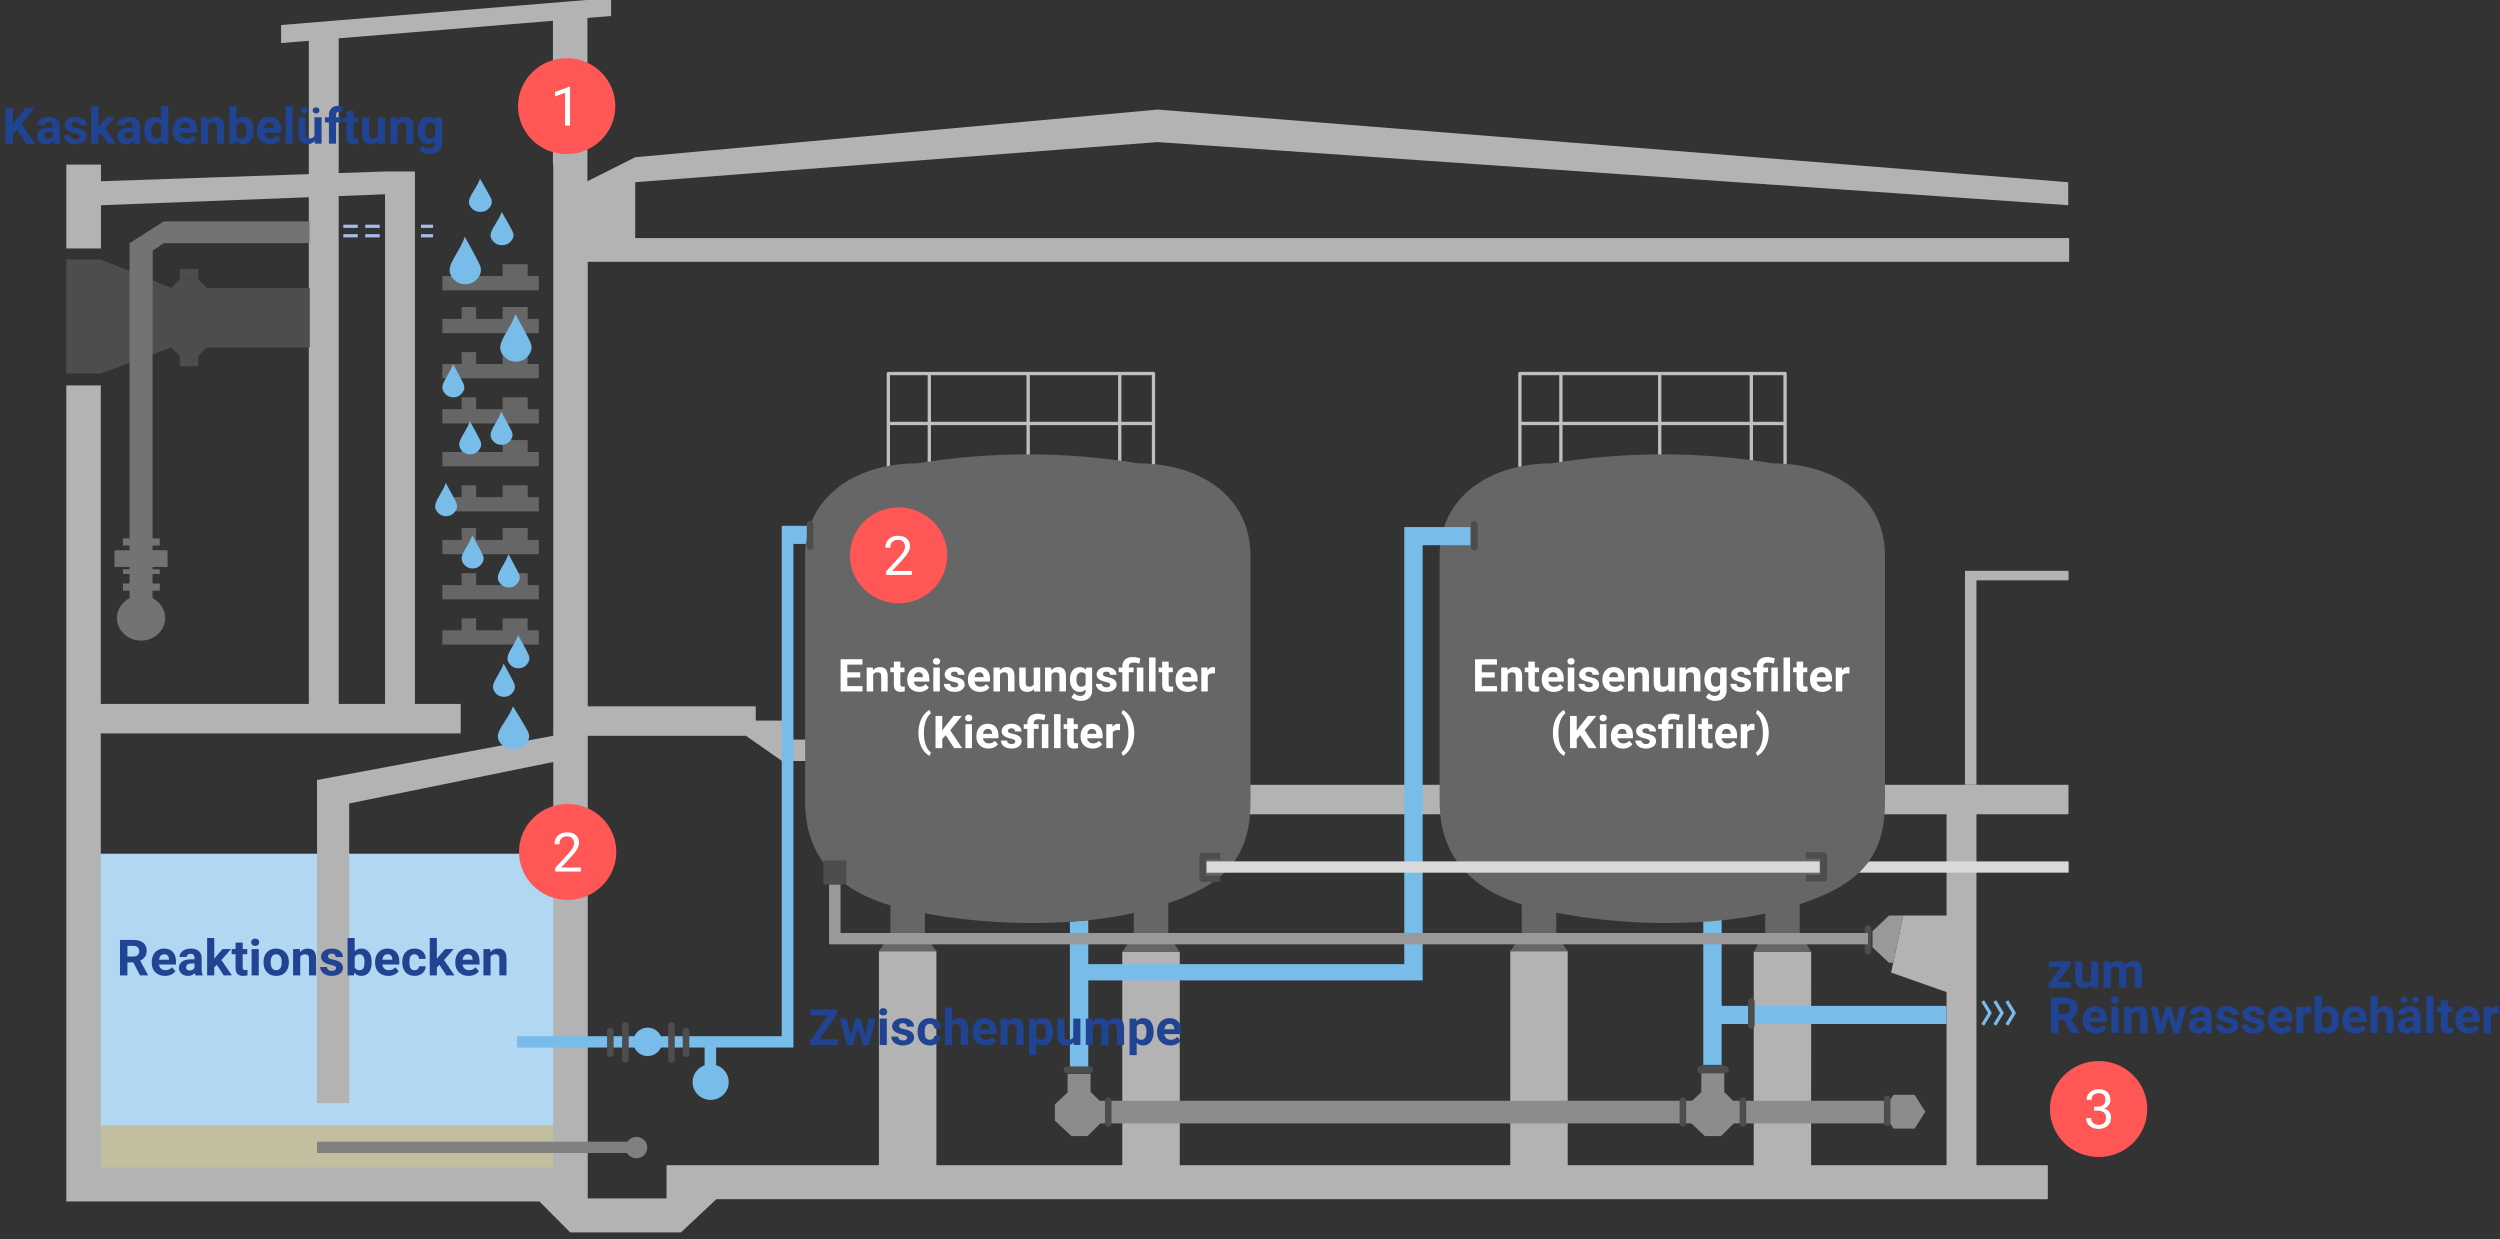
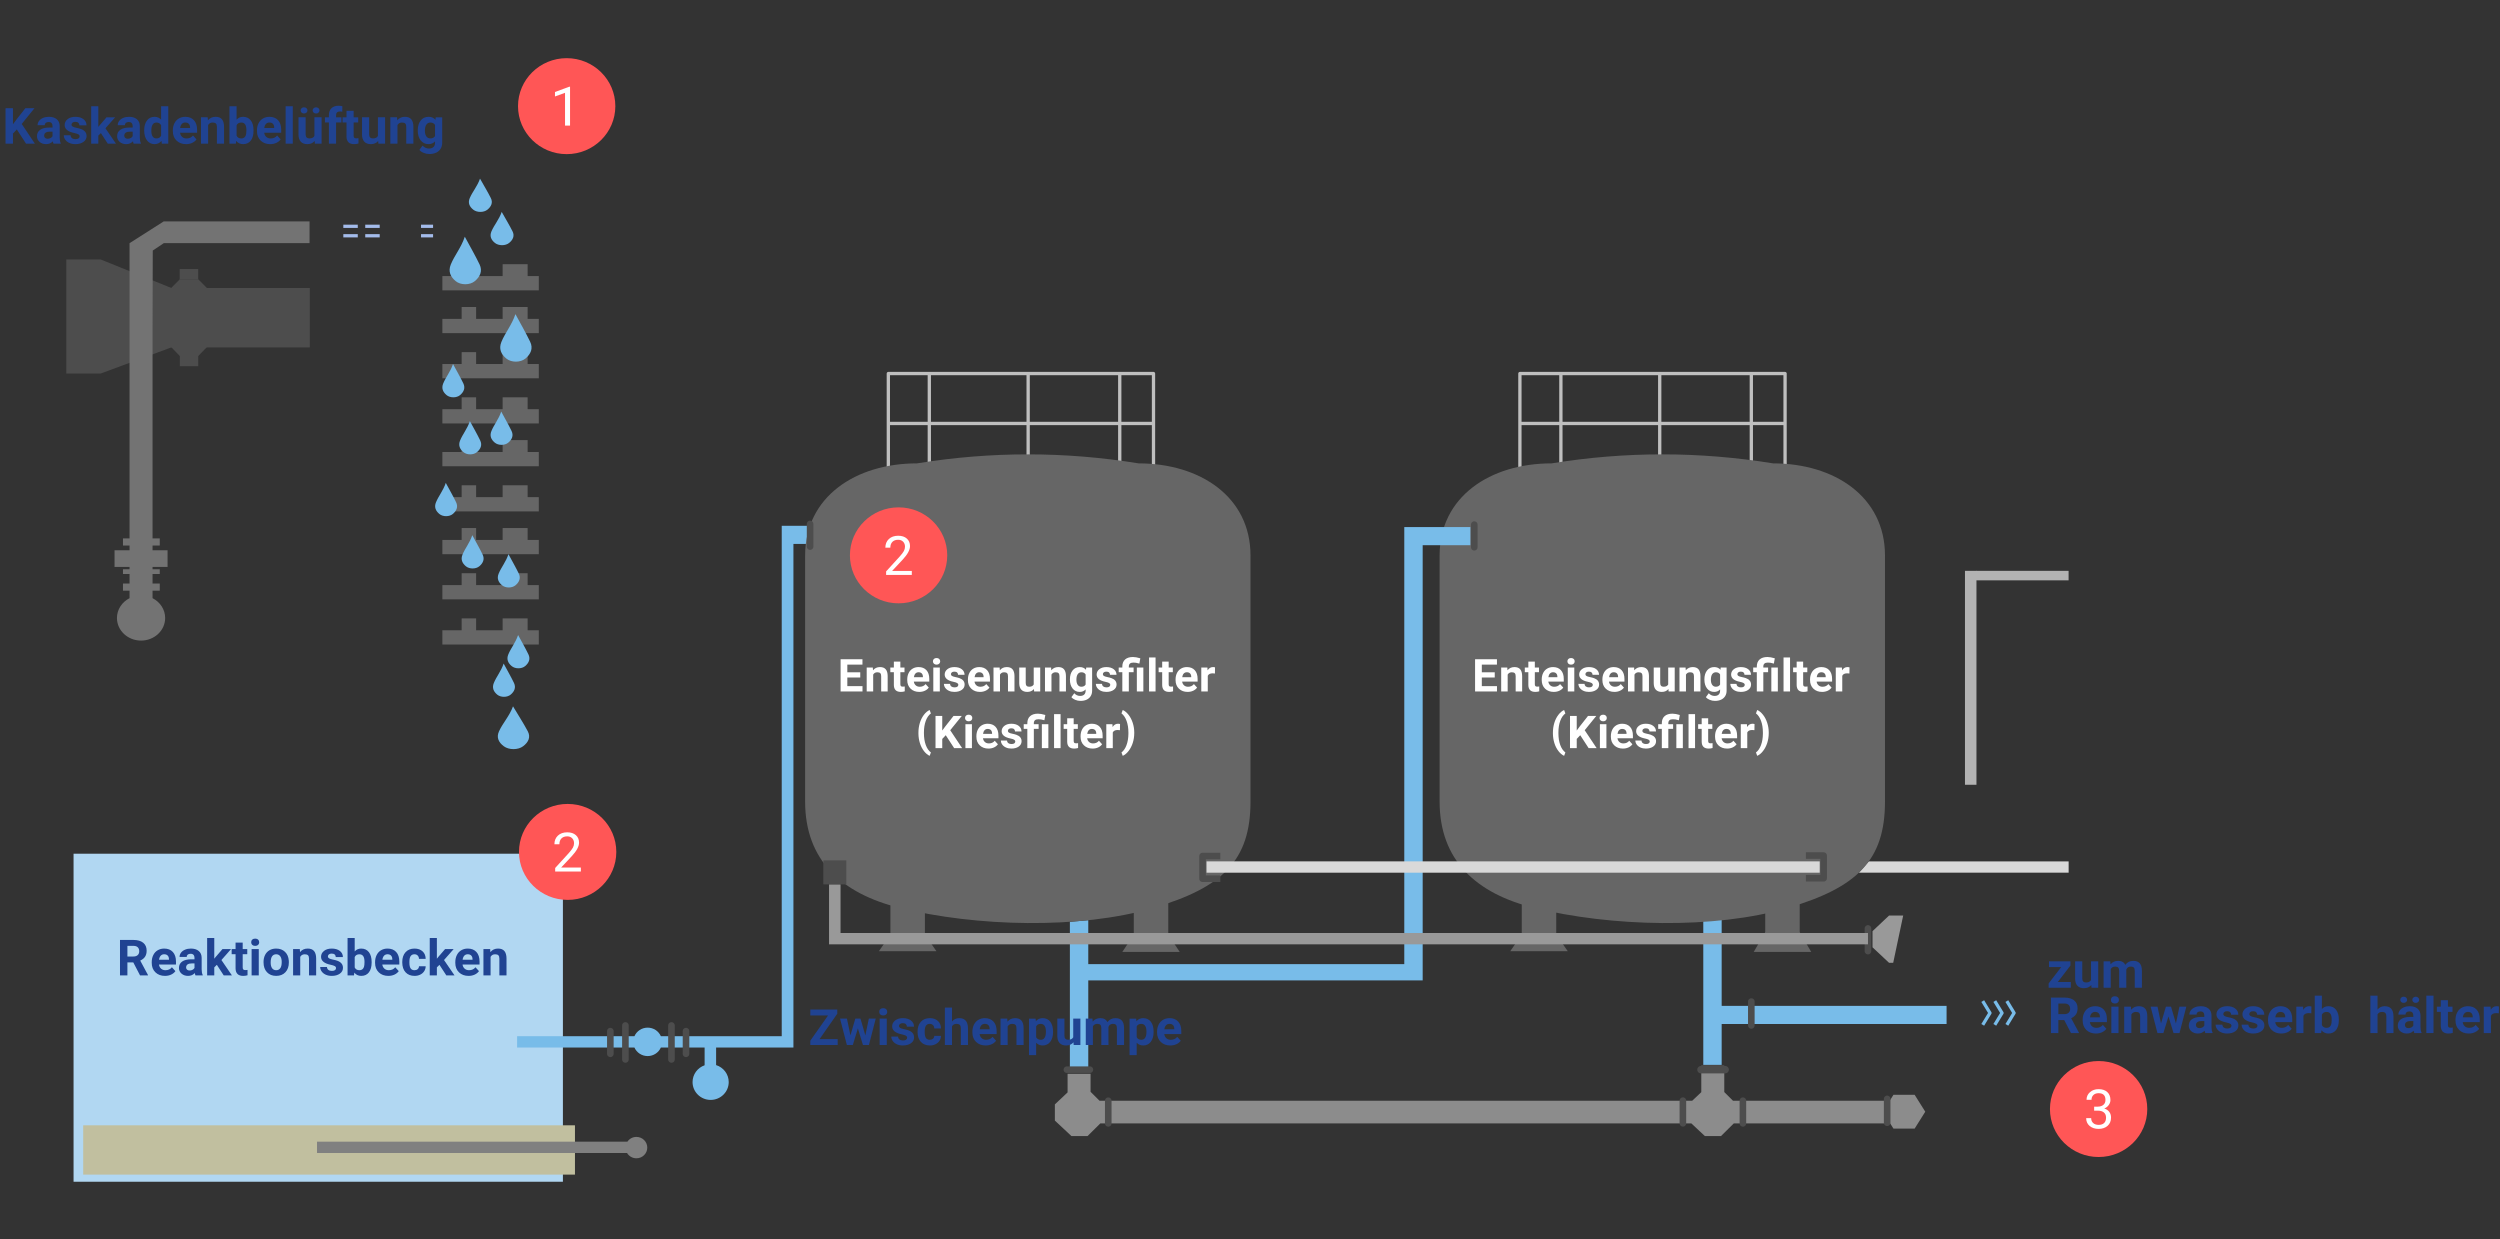
<svg xmlns="http://www.w3.org/2000/svg" width="100%" height="100%" viewBox="0 0 1517 752" version="1.1" xml:space="preserve" style="fill-rule:evenodd;clip-rule:evenodd;stroke-linejoin:round;stroke-miterlimit:1.5;">
  <rect x="0" y="0" width="1517" height="752" fill="#333333" stroke="none" />
  <g>
    <g>
      <rect x="44.634" y="518.031" width="296.936" height="199.05" style="fill:#b1d7f2;" />
      <rect x="50.485" y="682.838" width="298.399" height="29.916" style="fill:#c1bf9f;" />
    </g>
-     <path d="M1154.85,555.533l26.329,0l0,-61.451l-46.807,0l0,-17.881l120.797,0l0,17.881l-55.857,0l0,212.957l43.302,0l0,20.632l-807.957,0l-21.416,20.138l-67.286,0l-18.612,-18.751l-287.101,0l0,-20.632l295.474,0l0,-246.054l-123.828,25.173l0,181.806l-19.521,0l0,-196.035l143.349,-26.857l0,-287.584c0,0 0,-58.983 0,-58.983l-0.189,0l0,-87.289l-130.002,10.655l0,81.77l28.114,-0.964c0,0 18.133,0 18.133,0l0,323.096l27.796,0l0,17.88l-218.403,0l0,263.386l-20.923,0l0,-474.547l20.923,0l0,193.281l126.227,0l0,-307.485l-126.129,4.858l0,26.234l-21.021,0l0,-50.875l21.021,0l0,10.083l126.129,-4.325l0,-80.906l-16.817,1.378l0,-10.941l200.246,-16.412l0,10.941l-14.371,1.178l0,99.087l28.999,-14.566c0,0 317.013,-28.917 317.013,-28.917l552.551,44.078l0,13.963l-552.551,-38.318l-317.013,24.355l0,33.881l870.112,0l0,14.424l-898.923,0l0,269.727l101.948,0l0,8.654l21.941,0l0,11.54l26.329,0l0,12.981l-32.325,0l-21.911,-15.294l-95.982,0l0,280.695l47.826,0l0,-20.139l128.866,0l0,-129.87l34.871,0l0,129.87l112.804,0l0,-129.385l34.87,0l0,129.385l-34.87,0l235.418,0l0,-129.862l34.871,0l0,129.862l-34.871,0l147.737,0l0,-129.418l34.871,0l-0.056,129.418l-34.815,0l117.019,0l0,-105.041l-33.643,-11.848l7.314,-34.617Zm-274.995,-61.451l-128.721,0l0,-17.881l128.721,0l0,17.881Zm-674.33,-375.106l0,308.184l28.114,0l0,-309.267l-28.114,1.083Z" style="fill:#b3b3b3;" />
    <path d="M40.246,157.432l20.789,0l42.941,17.309l84.007,0l0,36.06l-84.007,0l-42.941,15.866l-20.789,0l0,-69.235Z" style="fill:#4d4d4d;" />
    <path d="M187.829,134.328l0,13.225l-88.452,0l-6.683,4.48l-0.129,49.275l0,125.383l4.373,0l0,4.327l-4.373,0l0,2.885l9.116,0l0,10.097l-9.116,0l0,1.442l4.373,0l0,2.885l-4.373,0l0,5.769l4.373,0l0,4.328l-4.373,0l0,4.541c4.557,2.323 7.653,6.848 7.653,12.046c0,7.563 -6.554,13.703 -14.627,13.703c-8.073,0 -14.627,-6.14 -14.627,-13.703c0,-5.198 3.096,-9.723 7.653,-12.046l0,-4.541l-3.997,0l0,-4.328l3.997,0l0,-5.769l-3.997,0l0,-2.885l3.997,0l0,-1.442l-9.116,0l0,-10.097l9.116,0l0,-2.885l-3.997,0l0,-4.327l3.997,0l0,-125.383l0,0l0,-53.755l20.76,-13.225l88.452,0Z" style="fill:#737373;" />
    <g>
      <path d="M208.325,143.058l8.777,0" style="fill:none;stroke:#a4bceb;stroke-width:2px;" />
      <path d="M221.626,143.058l8.776,0" style="fill:none;stroke:#a4bceb;stroke-width:2px;" />
      <path d="M255.473,143.058l7.313,0" style="fill:none;stroke:#a4bceb;stroke-width:2px;" />
      <path d="M208.325,137.323l8.777,0" style="fill:none;stroke:#a4bceb;stroke-width:2px;" />
      <path d="M221.626,137.323l8.776,0" style="fill:none;stroke:#a4bceb;stroke-width:2px;" />
      <path d="M255.473,137.323l7.313,0" style="fill:none;stroke:#a4bceb;stroke-width:2px;" />
    </g>
    <path d="M380.711,692.761c1.182,-1.739 3.193,-2.885 5.473,-2.885c3.633,0 6.582,2.909 6.582,6.491c0,3.582 -2.949,6.491 -6.582,6.491c-2.423,0 -4.543,-1.295 -5.685,-3.22l-188.128,0l0,-6.877l188.34,0l0,0Z" style="fill:#808080;" />
    <g>
      <g>
        <rect x="268.433" y="167.529" width="58.51" height="8.654" style="fill:#666;" />
        <rect x="305.002" y="160.317" width="15.157" height="8.654" style="fill:#666;" />
      </g>
      <g>
        <rect x="268.433" y="193.492" width="58.51" height="8.654" style="fill:#666;" />
        <rect x="305.002" y="186.28" width="15.157" height="8.654" style="fill:#666;" />
        <rect x="280.135" y="186.28" width="8.776" height="8.654" style="fill:#666;" />
      </g>
      <g>
        <rect x="268.433" y="220.897" width="58.51" height="8.654" style="fill:#666;" />
        <rect x="305.002" y="213.686" width="15.157" height="8.654" style="fill:#666;" />
        <rect x="280.135" y="213.686" width="8.776" height="8.654" style="fill:#666;" />
      </g>
      <g>
        <rect x="268.433" y="248.303" width="58.51" height="8.654" style="fill:#666;" />
        <rect x="305.002" y="241.091" width="15.157" height="8.654" style="fill:#666;" />
        <rect x="280.135" y="241.091" width="8.776" height="8.654" style="fill:#666;" />
      </g>
      <g>
        <rect x="268.433" y="274.266" width="58.51" height="8.654" style="fill:#666;" />
        <rect x="305.002" y="267.054" width="15.157" height="8.654" style="fill:#666;" />
        <rect x="280.135" y="267.054" width="8.776" height="8.654" style="fill:#666;" />
      </g>
      <g>
        <rect x="268.433" y="301.672" width="58.51" height="8.654" style="fill:#666;" />
        <rect x="305.002" y="294.46" width="15.157" height="8.654" style="fill:#666;" />
        <rect x="280.135" y="294.46" width="8.776" height="8.654" style="fill:#666;" />
      </g>
      <g>
        <rect x="268.433" y="327.635" width="58.51" height="8.654" style="fill:#666;" />
        <rect x="305.002" y="320.423" width="15.157" height="8.654" style="fill:#666;" />
        <rect x="280.135" y="320.423" width="8.776" height="8.654" style="fill:#666;" />
      </g>
      <g>
        <rect x="268.433" y="355.04" width="58.51" height="8.654" style="fill:#666;" />
        <rect x="305.002" y="347.828" width="15.157" height="8.654" style="fill:#666;" />
        <rect x="280.135" y="347.828" width="8.776" height="8.654" style="fill:#666;" />
      </g>
      <g>
        <rect x="268.433" y="382.446" width="58.51" height="8.654" style="fill:#666;" />
        <rect x="305.002" y="375.234" width="15.157" height="8.654" style="fill:#666;" />
        <rect x="280.135" y="375.234" width="8.776" height="8.654" style="fill:#666;" />
      </g>
    </g>
    <g>
      <path d="M291.27,108.391c2.445,4.351 4.662,7.988 6.563,11.78c1.404,2.799 0.233,5.199 -2.08,7.065c-2.216,1.789 -6.296,1.802 -8.551,0.014c-2.322,-1.841 -3.399,-4.14 -2.157,-7.052c1.678,-3.932 4.627,-7.156 6.225,-11.807" style="fill:#78bce9;" />
      <path d="M304.435,128.584c2.445,4.352 4.661,7.989 6.563,11.78c1.403,2.8 0.232,5.199 -2.08,7.065c-2.216,1.789 -6.296,1.803 -8.551,0.014c-2.322,-1.84 -3.399,-4.139 -2.157,-7.051c1.678,-3.932 4.626,-7.156 6.225,-11.808" style="fill:#78bce9;" />
      <path d="M282.04,143.637c3.341,6.216 6.37,11.412 8.968,16.828c1.918,4 0.318,7.427 -2.842,10.093c-3.028,2.556 -8.603,2.575 -11.684,0.02c-3.173,-2.629 -4.644,-5.914 -2.947,-10.074c2.292,-5.617 6.321,-10.223 8.505,-16.867" style="fill:#78bce9;" />
      <path d="M312.758,190.607c3.341,6.217 6.37,11.412 8.968,16.829c1.918,3.999 0.317,7.427 -2.842,10.093c-3.028,2.555 -8.603,2.574 -11.684,0.02c-3.174,-2.63 -4.645,-5.914 -2.948,-10.074c2.293,-5.617 6.322,-10.223 8.506,-16.868" style="fill:#78bce9;" />
      <path d="M274.887,220.897c2.338,4.352 4.458,7.989 6.277,11.781c1.343,2.799 0.222,5.198 -1.989,7.065c-2.12,1.788 -6.022,1.802 -8.179,0.014c-2.221,-1.841 -3.251,-4.14 -2.064,-7.052c1.605,-3.932 4.425,-7.156 5.955,-11.808" style="fill:#78bce9;" />
      <path d="M304.141,249.745c2.339,4.352 4.459,7.989 6.278,11.78c1.342,2.8 0.222,5.199 -1.99,7.065c-2.119,1.789 -6.021,1.803 -8.178,0.014c-2.222,-1.84 -3.252,-4.139 -2.064,-7.051c1.605,-3.932 4.425,-7.156 5.954,-11.808" style="fill:#78bce9;" />
      <path d="M270.498,293.017c2.339,4.352 4.459,7.989 6.278,11.78c1.342,2.8 0.222,5.199 -1.99,7.065c-2.119,1.789 -6.022,1.802 -8.178,0.014c-2.222,-1.84 -3.252,-4.139 -2.064,-7.052c1.605,-3.932 4.425,-7.156 5.954,-11.807" style="fill:#78bce9;" />
      <path d="M286.588,324.75c2.339,4.351 4.459,7.988 6.278,11.78c1.342,2.799 0.222,5.199 -1.99,7.065c-2.119,1.789 -6.021,1.802 -8.178,0.014c-2.222,-1.841 -3.252,-4.14 -2.064,-7.052c1.605,-3.932 4.425,-7.156 5.954,-11.807" style="fill:#78bce9;" />
      <path d="M308.53,336.289c2.338,4.351 4.458,7.988 6.277,11.78c1.343,2.8 0.222,5.199 -1.989,7.065c-2.12,1.789 -6.022,1.802 -8.179,0.014c-2.221,-1.84 -3.251,-4.14 -2.063,-7.052c1.604,-3.932 4.425,-7.156 5.954,-11.807" style="fill:#78bce9;" />
      <path d="M314.38,385.33c2.339,4.352 4.459,7.989 6.278,11.78c1.342,2.8 0.222,5.199 -1.989,7.065c-2.12,1.789 -6.022,1.803 -8.179,0.014c-2.222,-1.84 -3.251,-4.139 -2.064,-7.051c1.605,-3.932 4.425,-7.156 5.954,-11.808" style="fill:#78bce9;" />
      <path d="M305.604,402.639c2.339,4.352 4.459,7.989 6.278,11.78c1.342,2.8 0.222,5.199 -1.99,7.065c-2.12,1.789 -6.022,1.802 -8.179,0.014c-2.221,-1.84 -3.251,-4.139 -2.063,-7.052c1.605,-3.932 4.425,-7.156 5.954,-11.807" style="fill:#78bce9;" />
      <path d="M311.295,428.602c3.341,5.595 6.37,10.271 8.968,15.146c1.918,3.599 0.318,6.684 -2.842,9.084c-3.028,2.3 -8.603,2.317 -11.684,0.018c-3.173,-2.367 -4.645,-5.323 -2.948,-9.067c2.293,-5.056 6.322,-9.201 8.506,-15.181" style="fill:#78bce9;" />
      <path d="M285.126,255.515c2.338,4.351 4.459,7.988 6.277,11.78c1.343,2.8 0.223,5.199 -1.989,7.065c-2.12,1.789 -6.022,1.802 -8.179,0.014c-2.221,-1.841 -3.251,-4.14 -2.063,-7.052c1.605,-3.932 4.425,-7.156 5.954,-11.807" style="fill:#78bce9;" />
    </g>
    <g>
      <path d="M539.04,256.957l0,-30.29l160.902,0l0,57.696l-19.016,0l-58.509,0l-57.047,0l-26.33,0l0,-27.406l160.902,0" style="fill:none;stroke:#bfbfbf;stroke-width:2px;" />
      <path d="M563.907,226.667l0,57.696" style="fill:none;stroke:#bfbfbf;stroke-width:2px;" />
      <path d="M623.879,226.667l0,59.138" style="fill:none;stroke:#bfbfbf;stroke-width:2px;" />
      <path d="M679.463,226.667l0,57.696" style="fill:none;stroke:#bfbfbf;stroke-width:2px;" />
    </g>
    <g>
      <path d="M922.278,256.957l0,-30.29l160.902,0l0,57.696l-19.016,0l-58.51,0l-57.046,0l-26.33,0l0,-27.406l160.902,0" style="fill:none;stroke:#bfbfbf;stroke-width:2px;" />
      <path d="M947.145,226.667l0,57.696" style="fill:none;stroke:#bfbfbf;stroke-width:2px;" />
      <path d="M1007.12,226.667l0,59.138" style="fill:none;stroke:#bfbfbf;stroke-width:2px;" />
      <path d="M1062.7,226.667l0,57.696" style="fill:none;stroke:#bfbfbf;stroke-width:2px;" />
    </g>
    <path d="M561.23,553.284l-20.922,-4.675l0,25.675l20.922,0l0,-21Z" style="fill:#666;" />
    <path d="M708.905,547.245l-20.922,5.853l0,13.041l20.922,0l0,-18.894Z" style="fill:#666;" />
    <path d="M944.324,553.057l-20.923,-5.051l0,19.553l20.923,0l0,-14.502Z" style="fill:#666;" />
    <path d="M1092.06,547.587l-20.923,5.949l0,13.114l20.923,0l0,-19.063Z" style="fill:#666;" />
    <rect x="1199.03" y="346.386" width="56.195" height="5.77" style="fill:#b3b3b3;" />
    <rect x="1192.34" y="346.386" width="6.974" height="129.815" style="fill:#b3b3b3;" />
    <path d="M1255.25,522.677l-121.259,0l-6.029,6.877l127.288,0l0,-6.877Z" style="fill:#d9d9d9;" />
    <path d="M1033.55,558.496l11.158,-0.903l0,52.751l136.475,0l0,11.003l-136.475,0l0,24.832l-11.158,0l0,-87.683Z" style="fill:#78bce9;" />
    <path d="M1203.12,607.459l4.389,7.212l-4.389,7.212" style="fill:none;stroke:#78bce9;stroke-width:2px;" />
    <path d="M1210.44,607.459l4.388,7.212l-4.388,7.212" style="fill:none;stroke:#78bce9;stroke-width:2px;" />
    <path d="M1217.75,607.459l4.388,7.212l-4.388,7.212" style="fill:none;stroke:#78bce9;stroke-width:2px;" />
    <path d="M1133.48,563.374l0,13.755" style="fill:none;stroke:#4d4d4d;stroke-width:4px;stroke-linecap:round;" />
    <path d="M561.23,567.072l-20.922,0l-6.974,10.097l34.871,0l-6.975,-10.097Z" style="fill:#666;" />
    <path d="M708.835,567.072l-20.782,0l-7.044,10.582l34.87,0l-7.044,-10.582Z" style="fill:#666;" />
    <path d="M944.324,567.072l-20.923,0l-6.974,10.105l34.871,0l-6.974,-10.105Z" style="fill:#666;" />
    <path d="M1092.06,565.629l-20.923,0l-6.974,11.992l34.871,0l-6.974,-11.992Z" style="fill:#666;" />
    <path d="M384.965,628.76c1.348,-3.053 4.436,-5.19 8.027,-5.19c3.59,0 6.679,2.137 8.027,5.19l73.335,0l7.096,6.877l-46.915,0l0,10.658c4.436,1.388 7.653,5.483 7.653,10.313c0,5.971 -4.915,10.818 -10.97,10.818c-6.055,0 -10.971,-4.847 -10.971,-10.818c0,-4.706 3.055,-8.715 7.314,-10.201l0,0l0,-10.77l-26.542,0c-1.348,3.054 -4.437,5.19 -8.027,5.19c-3.591,0 -6.679,-2.136 -8.027,-5.19l-71.187,0l0,-6.877l71.187,0Zm89.389,-309.703l7.096,0l0,-0.01l16.634,0l0,11.003l-16.634,0l0,305.587l-7.096,-6.877l0,-309.703Z" style="fill:#78bce9;" />
    <g>
      <path d="M370.36,625.69l0,13.754" style="fill:none;stroke:#4d4d4d;stroke-width:4px;stroke-linecap:round;" />
      <path d="M379.499,622.251l0,20.632" style="fill:none;stroke:#4d4d4d;stroke-width:4px;stroke-linecap:round;" />
      <path d="M407.445,622.251l0,20.632" style="fill:none;stroke:#4d4d4d;stroke-width:4px;stroke-linecap:round;" />
      <path d="M416.273,625.69l0,13.754" style="fill:none;stroke:#4d4d4d;stroke-width:4px;stroke-linecap:round;" />
    </g>
    <path d="M1143.81,337.064c0,-35.624 -30.652,-55.892 -67.941,-55.892c-44.447,-7.228 -89.233,-7.341 -134.374,0c-37.29,0 -67.942,20.268 -67.942,55.892l0,149.288c0,35.625 22.138,55.861 57.373,64.547c46.191,11.387 109.238,13.162 154.001,0c42.107,-12.381 58.883,-28.922 58.883,-64.547l0,-149.288Z" style="fill:#666;" />
    <path d="M863.277,594.896l-202.914,0l0,52.585l-11.159,0l0,-88.121l11.159,-0.962l0,26.633l191.755,0l0,-265.22l40.089,0l0,11.003l-28.93,0l0,264.082Z" style="fill:#78bce9;" />
    <path d="M758.804,337.064c0,-35.624 -30.652,-55.892 -67.942,-55.892c-44.447,-7.228 -89.232,-7.341 -134.374,0c-37.289,0 -67.941,20.268 -67.941,55.892l0,149.288c0,35.625 22.138,55.861 57.373,64.547c46.191,11.387 109.238,13.162 154.001,0c42.107,-12.381 58.883,-28.922 58.883,-64.547l0,-149.288Z" style="fill:#666;" />
    <rect x="732.122" y="522.677" width="372.079" height="6.877" style="fill:#d9d9d9;" />
    <path d="M1097.81,519.17l8.777,0l0,13.755l-8.777,0" style="fill:none;stroke:#4d4d4d;stroke-width:4px;stroke-linecap:square;" />
    <path d="M738.49,519.443l-8.776,0l0,13.754l8.776,0" style="fill:none;stroke:#4d4d4d;stroke-width:4px;stroke-linecap:square;" />
    <path d="M491.566,317.919l0,13.754" style="fill:none;stroke:#4d4d4d;stroke-width:4px;stroke-linecap:round;" />
    <path d="M894.586,318.318l0,13.754" style="fill:none;stroke:#4d4d4d;stroke-width:4px;stroke-linecap:round;" />
    <g>
      <ellipse cx="343.86" cy="64.411" rx="29.529" ry="29.118" style="fill:#ff5656;" />
      <path d="M345.9,76.201l-3.04,0l0,-19.874l-6.097,2.208l0,-2.707l8.663,-3.208l0.474,0l0,23.581Z" style="fill:#fff;fill-rule:nonzero;" />
    </g>
    <g>
      <ellipse cx="344.446" cy="516.945" rx="29.529" ry="29.118" style="fill:#ff5656;" />
      <path d="M352.471,528.84l-15.593,0l0,-2.144l8.238,-9.026c1.22,-1.364 2.062,-2.474 2.525,-3.328c0.463,-0.854 0.695,-1.738 0.695,-2.652c0,-1.225 -0.376,-2.229 -1.128,-3.014c-0.752,-0.784 -1.754,-1.176 -3.007,-1.176c-1.504,0 -2.673,0.421 -3.507,1.265c-0.833,0.843 -1.25,2.017 -1.25,3.522l-3.024,0c0,-2.16 0.706,-3.906 2.117,-5.239c1.411,-1.332 3.299,-1.998 5.664,-1.998c2.212,0 3.961,0.572 5.247,1.716c1.285,1.145 1.928,2.668 1.928,4.57c0,2.31 -1.493,5.061 -4.478,8.252l-6.375,6.818l11.948,0l0,2.434Z" style="fill:#fff;fill-rule:nonzero;" />
    </g>
    <g>
      <ellipse cx="1273.44" cy="672.957" rx="29.529" ry="29.118" style="fill:#ff5656;" />
      <path d="M1270.73,671.507l2.272,0c1.427,-0.022 2.55,-0.393 3.367,-1.113c0.817,-0.72 1.226,-1.692 1.226,-2.917c0,-2.751 -1.39,-4.126 -4.168,-4.126c-1.308,0 -2.351,0.368 -3.131,1.104c-0.779,0.736 -1.168,1.711 -1.168,2.925l-3.024,0c0,-1.859 0.689,-3.403 2.068,-4.634c1.378,-1.23 3.13,-1.845 5.255,-1.845c2.244,0 4.004,0.585 5.279,1.757c1.275,1.171 1.913,2.799 1.913,4.883c0,1.021 -0.335,2.01 -1.005,2.966c-0.671,0.957 -1.583,1.671 -2.738,2.144c1.307,0.408 2.318,1.085 3.032,2.031c0.714,0.946 1.07,2.101 1.07,3.465c0,2.106 -0.697,3.777 -2.092,5.013c-1.395,1.236 -3.209,1.854 -5.443,1.854c-2.234,0 -4.051,-0.597 -5.451,-1.789c-1.401,-1.193 -2.101,-2.767 -2.101,-4.723l3.041,0c0,1.236 0.408,2.224 1.226,2.966c0.817,0.741 1.912,1.112 3.285,1.112c1.46,0 2.577,-0.376 3.351,-1.128c0.774,-0.753 1.16,-1.833 1.16,-3.24c0,-1.365 -0.425,-2.413 -1.275,-3.143c-0.849,-0.731 -2.075,-1.107 -3.677,-1.129l-2.272,0l0,-2.433Z" style="fill:#fff;fill-rule:nonzero;" />
    </g>
    <g>
      <path d="M522.005,411.107l-7.846,0l0,5.239l9.208,0l0,3.237l-13.294,0l0,-19.557l13.267,0l0,3.264l-9.181,0l0,4.661l7.846,0l0,3.156Z" style="fill:#fff;fill-rule:nonzero;" />
      <path d="M529.62,405.05l0.122,1.679c1.053,-1.299 2.466,-1.948 4.236,-1.948c1.562,0 2.725,0.452 3.487,1.357c0.763,0.904 1.154,2.256 1.172,4.056l0,9.389l-3.937,0l0,-9.295c0,-0.824 -0.181,-1.421 -0.545,-1.793c-0.363,-0.372 -0.967,-0.557 -1.811,-0.557c-1.108,0 -1.939,0.465 -2.493,1.396l0,10.249l-3.937,0l0,-14.533l3.706,0Z" style="fill:#fff;fill-rule:nonzero;" />
      <path d="M546.333,401.477l0,3.573l2.52,0l0,2.847l-2.52,0l0,7.253c0,0.538 0.104,0.923 0.313,1.156c0.209,0.232 0.609,0.349 1.199,0.349c0.436,0 0.822,-0.031 1.158,-0.094l0,2.941c-0.772,0.233 -1.567,0.35 -2.384,0.35c-2.761,0 -4.168,-1.375 -4.223,-4.124l0,-7.831l-2.152,0l0,-2.847l2.152,0l0,-3.573l3.937,0Z" style="fill:#fff;fill-rule:nonzero;" />
      <path d="M557.829,419.852c-2.161,0 -3.92,-0.654 -5.278,-1.961c-1.357,-1.308 -2.036,-3.049 -2.036,-5.225l0,-0.377c0,-1.459 0.286,-2.764 0.858,-3.915c0.572,-1.151 1.382,-2.037 2.431,-2.659c1.049,-0.623 2.246,-0.934 3.59,-0.934c2.016,0 3.602,0.627 4.76,1.88c1.158,1.254 1.737,3.032 1.737,5.333l0,1.585l-9.385,0c0.127,0.949 0.511,1.71 1.151,2.283c0.64,0.573 1.451,0.86 2.431,0.86c1.517,0 2.702,-0.542 3.555,-1.625l1.935,2.135c-0.591,0.824 -1.39,1.467 -2.398,1.928c-1.008,0.461 -2.125,0.692 -3.351,0.692Zm-0.449,-11.928c-0.781,0 -1.414,0.26 -1.9,0.779c-0.486,0.52 -0.797,1.263 -0.933,2.23l5.476,0l0,-0.309c-0.019,-0.86 -0.255,-1.525 -0.709,-1.995c-0.454,-0.47 -1.099,-0.705 -1.934,-0.705Z" style="fill:#fff;fill-rule:nonzero;" />
      <path d="M570.279,419.583l-3.95,0l0,-14.533l3.95,0l0,14.533Zm-4.181,-18.294c0,-0.582 0.197,-1.061 0.592,-1.437c0.395,-0.377 0.933,-0.565 1.614,-0.565c0.672,0 1.208,0.188 1.608,0.565c0.399,0.376 0.599,0.855 0.599,1.437c0,0.591 -0.202,1.074 -0.606,1.45c-0.404,0.376 -0.938,0.565 -1.601,0.565c-0.663,0 -1.196,-0.189 -1.6,-0.565c-0.404,-0.376 -0.606,-0.859 -0.606,-1.45Z" style="fill:#fff;fill-rule:nonzero;" />
      <path d="M581.504,415.567c0,-0.475 -0.239,-0.849 -0.716,-1.122c-0.476,-0.273 -1.241,-0.517 -2.295,-0.732c-3.505,-0.725 -5.258,-2.194 -5.258,-4.405c0,-1.29 0.543,-2.367 1.628,-3.231c1.085,-0.864 2.504,-1.296 4.257,-1.296c1.87,0 3.367,0.434 4.488,1.303c1.122,0.869 1.682,1.997 1.682,3.385l-3.936,0c0,-0.555 -0.182,-1.014 -0.545,-1.377c-0.363,-0.363 -0.931,-0.544 -1.703,-0.544c-0.663,0 -1.176,0.148 -1.539,0.443c-0.363,0.296 -0.545,0.672 -0.545,1.129c0,0.429 0.207,0.776 0.62,1.041c0.413,0.264 1.11,0.492 2.091,0.685c0.98,0.192 1.807,0.409 2.479,0.651c2.079,0.752 3.119,2.055 3.119,3.909c0,1.325 -0.577,2.397 -1.73,3.217c-1.153,0.819 -2.642,1.229 -4.468,1.229c-1.235,0 -2.331,-0.217 -3.289,-0.652c-0.958,-0.434 -1.71,-1.03 -2.255,-1.786c-0.544,-0.757 -0.817,-1.574 -0.817,-2.452l3.732,0c0.037,0.69 0.296,1.218 0.777,1.585c0.481,0.368 1.126,0.551 1.934,0.551c0.754,0 1.324,-0.141 1.71,-0.423c0.386,-0.282 0.579,-0.651 0.579,-1.108Z" style="fill:#fff;fill-rule:nonzero;" />
      <path d="M594.648,419.852c-2.161,0 -3.921,-0.654 -5.278,-1.961c-1.358,-1.308 -2.037,-3.049 -2.037,-5.225l0,-0.377c0,-1.459 0.287,-2.764 0.859,-3.915c0.572,-1.151 1.382,-2.037 2.431,-2.659c1.049,-0.623 2.245,-0.934 3.589,-0.934c2.016,0 3.603,0.627 4.761,1.88c1.158,1.254 1.737,3.032 1.737,5.333l0,1.585l-9.385,0c0.127,0.949 0.51,1.71 1.151,2.283c0.64,0.573 1.45,0.86 2.431,0.86c1.517,0 2.702,-0.542 3.555,-1.625l1.934,2.135c-0.59,0.824 -1.389,1.467 -2.397,1.928c-1.008,0.461 -2.125,0.692 -3.351,0.692Zm-0.449,-11.928c-0.781,0 -1.415,0.26 -1.901,0.779c-0.485,0.52 -0.796,1.263 -0.933,2.23l5.476,0l0,-0.309c-0.018,-0.86 -0.254,-1.525 -0.708,-1.995c-0.454,-0.47 -1.099,-0.705 -1.934,-0.705Z" style="fill:#fff;fill-rule:nonzero;" />
      <path d="M606.567,405.05l0.123,1.679c1.053,-1.299 2.465,-1.948 4.236,-1.948c1.562,0 2.724,0.452 3.487,1.357c0.763,0.904 1.153,2.256 1.171,4.056l0,9.389l-3.936,0l0,-9.295c0,-0.824 -0.182,-1.421 -0.545,-1.793c-0.363,-0.372 -0.967,-0.557 -1.812,-0.557c-1.108,0 -1.939,0.465 -2.493,1.396l0,10.249l-3.936,0l0,-14.533l3.705,0Z" style="fill:#fff;fill-rule:nonzero;" />
      <path d="M627.394,418.106c-0.972,1.164 -2.316,1.746 -4.032,1.746c-1.58,0 -2.785,-0.448 -3.616,-1.344c-0.831,-0.895 -1.256,-2.207 -1.274,-3.935l0,-9.523l3.937,0l0,9.389c0,1.513 0.699,2.27 2.097,2.27c1.335,0 2.252,-0.457 2.752,-1.37l0,-10.289l3.95,0l0,14.533l-3.705,0l-0.109,-1.477Z" style="fill:#fff;fill-rule:nonzero;" />
      <path d="M637.801,405.05l0.122,1.679c1.054,-1.299 2.466,-1.948 4.237,-1.948c1.562,0 2.724,0.452 3.487,1.357c0.763,0.904 1.153,2.256 1.171,4.056l0,9.389l-3.936,0l0,-9.295c0,-0.824 -0.182,-1.421 -0.545,-1.793c-0.363,-0.372 -0.967,-0.557 -1.812,-0.557c-1.108,0 -1.939,0.465 -2.493,1.396l0,10.249l-3.936,0l0,-14.533l3.705,0Z" style="fill:#fff;fill-rule:nonzero;" />
      <path d="M649.229,412.209c0,-2.23 0.538,-4.025 1.614,-5.386c1.076,-1.361 2.527,-2.042 4.352,-2.042c1.617,0 2.875,0.546 3.774,1.639l0.163,-1.37l3.569,0l0,14.049c0,1.272 -0.293,2.378 -0.879,3.318c-0.585,0.94 -1.41,1.657 -2.472,2.149c-1.063,0.493 -2.307,0.739 -3.732,0.739c-1.081,0 -2.134,-0.213 -3.161,-0.638c-1.026,-0.425 -1.802,-0.974 -2.329,-1.645l1.744,-2.364c0.981,1.083 2.17,1.625 3.569,1.625c1.044,0 1.857,-0.276 2.438,-0.826c0.581,-0.551 0.872,-1.332 0.872,-2.344l0,-0.779c-0.908,1.012 -2.103,1.518 -3.583,1.518c-1.771,0 -3.203,-0.683 -4.297,-2.049c-1.095,-1.365 -1.642,-3.176 -1.642,-5.433l0,-0.161Zm3.937,0.282c0,1.316 0.268,2.348 0.803,3.096c0.536,0.748 1.272,1.122 2.207,1.122c1.199,0 2.057,-0.444 2.575,-1.33l0,-6.112c-0.527,-0.886 -1.376,-1.329 -2.548,-1.329c-0.944,0 -1.686,0.38 -2.227,1.141c-0.54,0.761 -0.81,1.899 -0.81,3.412Z" style="fill:#fff;fill-rule:nonzero;" />
      <path d="M673.707,415.567c0,-0.475 -0.238,-0.849 -0.715,-1.122c-0.477,-0.273 -1.242,-0.517 -2.295,-0.732c-3.506,-0.725 -5.258,-2.194 -5.258,-4.405c0,-1.29 0.542,-2.367 1.627,-3.231c1.086,-0.864 2.505,-1.296 4.257,-1.296c1.871,0 3.367,0.434 4.488,1.303c1.122,0.869 1.683,1.997 1.683,3.385l-3.937,0c0,-0.555 -0.182,-1.014 -0.545,-1.377c-0.363,-0.363 -0.931,-0.544 -1.702,-0.544c-0.663,0 -1.176,0.148 -1.54,0.443c-0.363,0.296 -0.545,0.672 -0.545,1.129c0,0.429 0.207,0.776 0.62,1.041c0.413,0.264 1.11,0.492 2.091,0.685c0.981,0.192 1.807,0.409 2.479,0.651c2.08,0.752 3.12,2.055 3.12,3.909c0,1.325 -0.577,2.397 -1.73,3.217c-1.154,0.819 -2.643,1.229 -4.468,1.229c-1.235,0 -2.332,-0.217 -3.29,-0.652c-0.958,-0.434 -1.709,-1.03 -2.254,-1.786c-0.545,-0.757 -0.817,-1.574 -0.817,-2.452l3.732,0c0.036,0.69 0.295,1.218 0.776,1.585c0.482,0.368 1.126,0.551 1.935,0.551c0.753,0 1.323,-0.141 1.709,-0.423c0.386,-0.282 0.579,-0.651 0.579,-1.108Z" style="fill:#fff;fill-rule:nonzero;" />
      <path d="M681.022,419.583l0,-11.686l-2.193,0l0,-2.847l2.193,0l0,-0.672c0.018,-1.827 0.588,-3.235 1.709,-4.224c1.122,-0.99 2.704,-1.485 4.747,-1.485c1.226,0 2.715,0.265 4.468,0.793l-0.572,3.21c-0.89,-0.259 -1.58,-0.427 -2.071,-0.503c-0.49,-0.077 -1.017,-0.115 -1.58,-0.115c-1.834,0 -2.751,0.802 -2.751,2.405l0,0.591l2.901,0l0,2.847l-2.901,0l0,11.686l-3.95,0Zm12.763,0l-3.95,0l0,-14.533l3.95,0l0,14.533Z" style="fill:#fff;fill-rule:nonzero;" />
      <rect x="697.245" y="398.952" width="3.95" height="20.631" style="fill:#fff;fill-rule:nonzero;" />
      <path d="M709.15,401.477l0,3.573l2.52,0l0,2.847l-2.52,0l0,7.253c0,0.538 0.104,0.923 0.313,1.156c0.209,0.232 0.609,0.349 1.199,0.349c0.436,0 0.822,-0.031 1.158,-0.094l0,2.941c-0.772,0.233 -1.567,0.35 -2.384,0.35c-2.761,0 -4.168,-1.375 -4.223,-4.124l0,-7.831l-2.152,0l0,-2.847l2.152,0l0,-3.573l3.937,0Z" style="fill:#fff;fill-rule:nonzero;" />
      <path d="M720.646,419.852c-2.161,0 -3.92,-0.654 -5.278,-1.961c-1.358,-1.308 -2.036,-3.049 -2.036,-5.225l0,-0.377c0,-1.459 0.286,-2.764 0.858,-3.915c0.572,-1.151 1.382,-2.037 2.431,-2.659c1.049,-0.623 2.245,-0.934 3.589,-0.934c2.016,0 3.603,0.627 4.761,1.88c1.158,1.254 1.737,3.032 1.737,5.333l0,1.585l-9.385,0c0.127,0.949 0.511,1.71 1.151,2.283c0.64,0.573 1.45,0.86 2.431,0.86c1.517,0 2.702,-0.542 3.555,-1.625l1.935,2.135c-0.591,0.824 -1.39,1.467 -2.398,1.928c-1.008,0.461 -2.125,0.692 -3.351,0.692Zm-0.449,-11.928c-0.781,0 -1.415,0.26 -1.9,0.779c-0.486,0.52 -0.797,1.263 -0.933,2.23l5.475,0l0,-0.309c-0.018,-0.86 -0.254,-1.525 -0.708,-1.995c-0.454,-0.47 -1.099,-0.705 -1.934,-0.705Z" style="fill:#fff;fill-rule:nonzero;" />
      <path d="M737.224,408.69c-0.536,-0.072 -1.008,-0.108 -1.417,-0.108c-1.489,0 -2.465,0.497 -2.929,1.491l0,9.51l-3.936,0l0,-14.533l3.718,0l0.109,1.732c0.79,-1.334 1.885,-2.001 3.283,-2.001c0.436,0 0.845,0.058 1.226,0.175l-0.054,3.734Z" style="fill:#fff;fill-rule:nonzero;" />
      <path d="M557.305,444.58c0,-2.051 0.277,-4.003 0.831,-5.856c0.554,-1.854 1.371,-3.495 2.452,-4.923c1.08,-1.429 2.252,-2.42 3.514,-2.975l0.763,2.095c-1.326,0.967 -2.361,2.462 -3.106,4.486c-0.744,2.024 -1.117,4.388 -1.117,7.092l0,0.417c0,2.713 0.368,5.086 1.104,7.119c0.735,2.032 1.775,3.55 3.119,4.553l-0.763,2.055c-1.235,-0.546 -2.386,-1.511 -3.453,-2.894c-1.067,-1.384 -1.882,-2.98 -2.445,-4.789c-0.563,-1.809 -0.863,-3.698 -0.899,-5.668l0,-0.712Z" style="fill:#fff;fill-rule:nonzero;" />
      <path d="M573.882,446.125l-2.125,2.256l0,5.588l-4.086,0l0,-19.557l4.086,0l0,8.865l1.798,-2.431l5.054,-6.434l5.026,0l-7.042,8.69l7.247,10.867l-4.863,0l-5.095,-7.844Z" style="fill:#fff;fill-rule:nonzero;" />
      <path d="M589.765,453.969l-3.95,0l0,-14.534l3.95,0l0,14.534Zm-4.182,-18.294c0,-0.583 0.198,-1.062 0.593,-1.438c0.395,-0.376 0.933,-0.564 1.614,-0.564c0.672,0 1.208,0.188 1.607,0.564c0.4,0.376 0.599,0.855 0.599,1.438c0,0.591 -0.202,1.074 -0.606,1.45c-0.404,0.376 -0.937,0.564 -1.6,0.564c-0.663,0 -1.197,-0.188 -1.601,-0.564c-0.404,-0.376 -0.606,-0.859 -0.606,-1.45Z" style="fill:#fff;fill-rule:nonzero;" />
      <path d="M599.79,454.237c-2.161,0 -3.92,-0.653 -5.278,-1.961c-1.358,-1.307 -2.036,-3.049 -2.036,-5.225l0,-0.376c0,-1.459 0.286,-2.764 0.858,-3.915c0.572,-1.151 1.382,-2.037 2.431,-2.66c1.049,-0.622 2.245,-0.933 3.589,-0.933c2.016,0 3.603,0.627 4.761,1.88c1.158,1.254 1.737,3.031 1.737,5.333l0,1.585l-9.385,0c0.127,0.949 0.51,1.71 1.151,2.283c0.64,0.573 1.45,0.86 2.431,0.86c1.517,0 2.702,-0.542 3.555,-1.625l1.935,2.135c-0.591,0.824 -1.39,1.467 -2.398,1.928c-1.008,0.461 -2.125,0.691 -3.351,0.691Zm-0.449,-11.927c-0.781,0 -1.415,0.26 -1.9,0.779c-0.486,0.519 -0.797,1.263 -0.933,2.23l5.475,0l0,-0.309c-0.018,-0.86 -0.254,-1.525 -0.708,-1.995c-0.454,-0.47 -1.099,-0.705 -1.934,-0.705Z" style="fill:#fff;fill-rule:nonzero;" />
      <path d="M616.068,449.953c0,-0.475 -0.239,-0.849 -0.715,-1.122c-0.477,-0.273 -1.242,-0.517 -2.295,-0.732c-3.506,-0.725 -5.258,-2.194 -5.258,-4.406c0,-1.289 0.542,-2.366 1.627,-3.23c1.086,-0.864 2.504,-1.296 4.257,-1.296c1.871,0 3.367,0.434 4.488,1.303c1.122,0.868 1.683,1.997 1.683,3.385l-3.937,0c0,-0.556 -0.182,-1.015 -0.545,-1.377c-0.363,-0.363 -0.931,-0.544 -1.703,-0.544c-0.662,0 -1.175,0.148 -1.539,0.443c-0.363,0.296 -0.545,0.672 -0.545,1.128c0,0.43 0.207,0.777 0.62,1.041c0.413,0.264 1.11,0.493 2.091,0.685c0.981,0.193 1.807,0.41 2.479,0.652c2.08,0.752 3.119,2.055 3.119,3.908c0,1.326 -0.576,2.398 -1.729,3.217c-1.154,0.82 -2.643,1.229 -4.468,1.229c-1.235,0 -2.332,-0.217 -3.29,-0.651c-0.958,-0.434 -1.709,-1.03 -2.254,-1.786c-0.545,-0.757 -0.817,-1.574 -0.817,-2.452l3.732,0c0.036,0.69 0.295,1.218 0.776,1.585c0.482,0.367 1.126,0.551 1.934,0.551c0.754,0 1.324,-0.141 1.71,-0.423c0.386,-0.282 0.579,-0.652 0.579,-1.108Z" style="fill:#fff;fill-rule:nonzero;" />
      <path d="M623.383,453.969l0,-11.686l-2.193,0l0,-2.848l2.193,0l0,-0.671c0.018,-1.827 0.588,-3.235 1.709,-4.224c1.122,-0.99 2.704,-1.485 4.747,-1.485c1.226,0 2.715,0.264 4.468,0.793l-0.572,3.21c-0.89,-0.26 -1.58,-0.428 -2.071,-0.504c-0.49,-0.076 -1.017,-0.114 -1.58,-0.114c-1.834,0 -2.751,0.802 -2.751,2.404l0,0.591l2.901,0l0,2.848l-2.901,0l0,11.686l-3.95,0Zm12.763,0l-3.95,0l0,-14.534l3.95,0l0,14.534Z" style="fill:#fff;fill-rule:nonzero;" />
      <rect x="639.606" y="433.337" width="3.95" height="20.631" style="fill:#fff;fill-rule:nonzero;" />
      <path d="M651.511,435.863l0,3.572l2.52,0l0,2.848l-2.52,0l0,7.253c0,0.538 0.104,0.923 0.313,1.155c0.209,0.233 0.609,0.35 1.199,0.35c0.436,0 0.822,-0.032 1.158,-0.094l0,2.941c-0.772,0.233 -1.567,0.349 -2.384,0.349c-2.761,0 -4.168,-1.374 -4.223,-4.123l0,-7.831l-2.152,0l0,-2.848l2.152,0l0,-3.572l3.937,0Z" style="fill:#fff;fill-rule:nonzero;" />
      <path d="M663.007,454.237c-2.161,0 -3.92,-0.653 -5.278,-1.961c-1.358,-1.307 -2.036,-3.049 -2.036,-5.225l0,-0.376c0,-1.459 0.286,-2.764 0.858,-3.915c0.572,-1.151 1.382,-2.037 2.431,-2.66c1.049,-0.622 2.245,-0.933 3.589,-0.933c2.016,0 3.603,0.627 4.761,1.88c1.158,1.254 1.737,3.031 1.737,5.333l0,1.585l-9.385,0c0.127,0.949 0.51,1.71 1.151,2.283c0.64,0.573 1.45,0.86 2.431,0.86c1.517,0 2.702,-0.542 3.555,-1.625l1.935,2.135c-0.591,0.824 -1.39,1.467 -2.398,1.928c-1.008,0.461 -2.125,0.691 -3.351,0.691Zm-0.449,-11.927c-0.781,0 -1.415,0.26 -1.9,0.779c-0.486,0.519 -0.797,1.263 -0.933,2.23l5.475,0l0,-0.309c-0.018,-0.86 -0.254,-1.525 -0.708,-1.995c-0.454,-0.47 -1.099,-0.705 -1.934,-0.705Z" style="fill:#fff;fill-rule:nonzero;" />
      <path d="M679.585,443.076c-0.536,-0.072 -1.008,-0.108 -1.417,-0.108c-1.489,0 -2.466,0.497 -2.929,1.491l0,9.51l-3.936,0l0,-14.534l3.718,0l0.109,1.733c0.79,-1.334 1.885,-2.001 3.283,-2.001c0.436,0 0.845,0.058 1.226,0.174l-0.054,3.735Z" style="fill:#fff;fill-rule:nonzero;" />
      <path d="M688.261,444.889c0,2.024 -0.295,3.971 -0.885,5.843c-0.59,1.871 -1.439,3.523 -2.547,4.956c-1.108,1.433 -2.293,2.418 -3.555,2.955l-0.763,-2.055c1.289,-0.958 2.306,-2.436 3.051,-4.432c0.745,-1.997 1.131,-4.294 1.158,-6.891l0,-0.712c0,-2.677 -0.37,-5.037 -1.11,-7.079c-0.74,-2.041 -1.773,-3.573 -3.099,-4.593l0.763,-2.055c1.235,0.528 2.399,1.486 3.494,2.874c1.094,1.388 1.943,3.004 2.547,4.849c0.604,1.845 0.919,3.756 0.946,5.735l0,0.605Z" style="fill:#fff;fill-rule:nonzero;" />
    </g>
    <g>
      <path d="M907.009,411.107l-7.846,0l0,5.239l9.208,0l0,3.237l-13.294,0l0,-19.557l13.267,0l0,3.264l-9.181,0l0,4.661l7.846,0l0,3.156Z" style="fill:#fff;fill-rule:nonzero;" />
      <path d="M914.624,405.05l0.122,1.679c1.054,-1.299 2.466,-1.948 4.236,-1.948c1.562,0 2.725,0.452 3.488,1.357c0.762,0.904 1.153,2.256 1.171,4.056l0,9.389l-3.937,0l0,-9.295c0,-0.824 -0.181,-1.421 -0.544,-1.793c-0.364,-0.372 -0.968,-0.557 -1.812,-0.557c-1.108,0 -1.939,0.465 -2.493,1.396l0,10.249l-3.936,0l0,-14.533l3.705,0Z" style="fill:#fff;fill-rule:nonzero;" />
      <path d="M931.337,401.477l0,3.573l2.52,0l0,2.847l-2.52,0l0,7.253c0,0.538 0.105,0.923 0.313,1.156c0.209,0.232 0.609,0.349 1.199,0.349c0.436,0 0.822,-0.031 1.158,-0.094l0,2.941c-0.772,0.233 -1.567,0.35 -2.384,0.35c-2.76,0 -4.168,-1.375 -4.222,-4.124l0,-7.831l-2.153,0l0,-2.847l2.153,0l0,-3.573l3.936,0Z" style="fill:#fff;fill-rule:nonzero;" />
      <path d="M942.834,419.852c-2.162,0 -3.921,-0.654 -5.279,-1.961c-1.357,-1.308 -2.036,-3.049 -2.036,-5.225l0,-0.377c0,-1.459 0.286,-2.764 0.858,-3.915c0.572,-1.151 1.383,-2.037 2.431,-2.659c1.049,-0.623 2.246,-0.934 3.59,-0.934c2.016,0 3.603,0.627 4.76,1.88c1.158,1.254 1.737,3.032 1.737,5.333l0,1.585l-9.385,0c0.127,0.949 0.511,1.71 1.151,2.283c0.64,0.573 1.451,0.86 2.431,0.86c1.517,0 2.702,-0.542 3.556,-1.625l1.934,2.135c-0.59,0.824 -1.39,1.467 -2.398,1.928c-1.008,0.461 -2.124,0.692 -3.35,0.692Zm-0.45,-11.928c-0.781,0 -1.414,0.26 -1.9,0.779c-0.486,0.52 -0.797,1.263 -0.933,2.23l5.476,0l0,-0.309c-0.019,-0.86 -0.255,-1.525 -0.709,-1.995c-0.454,-0.47 -1.098,-0.705 -1.934,-0.705Z" style="fill:#fff;fill-rule:nonzero;" />
      <path d="M955.284,419.583l-3.951,0l0,-14.533l3.951,0l0,14.533Zm-4.182,-18.294c0,-0.582 0.197,-1.061 0.592,-1.437c0.395,-0.377 0.933,-0.565 1.614,-0.565c0.672,0 1.208,0.188 1.608,0.565c0.399,0.376 0.599,0.855 0.599,1.437c0,0.591 -0.202,1.074 -0.606,1.45c-0.404,0.376 -0.938,0.565 -1.601,0.565c-0.662,0 -1.196,-0.189 -1.6,-0.565c-0.404,-0.376 -0.606,-0.859 -0.606,-1.45Z" style="fill:#fff;fill-rule:nonzero;" />
      <path d="M966.508,415.567c0,-0.475 -0.239,-0.849 -0.716,-1.122c-0.476,-0.273 -1.241,-0.517 -2.295,-0.732c-3.505,-0.725 -5.258,-2.194 -5.258,-4.405c0,-1.29 0.543,-2.367 1.628,-3.231c1.085,-0.864 2.504,-1.296 4.257,-1.296c1.871,0 3.367,0.434 4.488,1.303c1.122,0.869 1.682,1.997 1.682,3.385l-3.936,0c0,-0.555 -0.182,-1.014 -0.545,-1.377c-0.363,-0.363 -0.931,-0.544 -1.703,-0.544c-0.663,0 -1.176,0.148 -1.539,0.443c-0.363,0.296 -0.545,0.672 -0.545,1.129c0,0.429 0.207,0.776 0.62,1.041c0.413,0.264 1.11,0.492 2.091,0.685c0.981,0.192 1.807,0.409 2.479,0.651c2.079,0.752 3.119,2.055 3.119,3.909c0,1.325 -0.576,2.397 -1.73,3.217c-1.153,0.819 -2.642,1.229 -4.468,1.229c-1.235,0 -2.331,-0.217 -3.289,-0.652c-0.958,-0.434 -1.71,-1.03 -2.254,-1.786c-0.545,-0.757 -0.818,-1.574 -0.818,-2.452l3.733,0c0.036,0.69 0.295,1.218 0.776,1.585c0.481,0.368 1.126,0.551 1.934,0.551c0.754,0 1.324,-0.141 1.71,-0.423c0.386,-0.282 0.579,-0.651 0.579,-1.108Z" style="fill:#fff;fill-rule:nonzero;" />
      <path d="M979.652,419.852c-2.161,0 -3.92,-0.654 -5.278,-1.961c-1.358,-1.308 -2.036,-3.049 -2.036,-5.225l0,-0.377c0,-1.459 0.286,-2.764 0.858,-3.915c0.572,-1.151 1.382,-2.037 2.431,-2.659c1.049,-0.623 2.245,-0.934 3.589,-0.934c2.016,0 3.603,0.627 4.761,1.88c1.158,1.254 1.737,3.032 1.737,5.333l0,1.585l-9.385,0c0.127,0.949 0.51,1.71 1.151,2.283c0.64,0.573 1.45,0.86 2.431,0.86c1.517,0 2.702,-0.542 3.555,-1.625l1.935,2.135c-0.591,0.824 -1.39,1.467 -2.398,1.928c-1.008,0.461 -2.125,0.692 -3.351,0.692Zm-0.449,-11.928c-0.781,0 -1.415,0.26 -1.9,0.779c-0.486,0.52 -0.797,1.263 -0.933,2.23l5.475,0l0,-0.309c-0.018,-0.86 -0.254,-1.525 -0.708,-1.995c-0.454,-0.47 -1.099,-0.705 -1.934,-0.705Z" style="fill:#fff;fill-rule:nonzero;" />
      <path d="M991.571,405.05l0.123,1.679c1.053,-1.299 2.465,-1.948 4.236,-1.948c1.562,0 2.724,0.452 3.487,1.357c0.763,0.904 1.153,2.256 1.171,4.056l0,9.389l-3.936,0l0,-9.295c0,-0.824 -0.182,-1.421 -0.545,-1.793c-0.363,-0.372 -0.967,-0.557 -1.812,-0.557c-1.108,0 -1.938,0.465 -2.492,1.396l0,10.249l-3.937,0l0,-14.533l3.705,0Z" style="fill:#fff;fill-rule:nonzero;" />
      <path d="M1012.4,418.106c-0.971,1.164 -2.315,1.746 -4.032,1.746c-1.58,0 -2.785,-0.448 -3.616,-1.344c-0.831,-0.895 -1.256,-2.207 -1.274,-3.935l0,-9.523l3.937,0l0,9.389c0,1.513 0.699,2.27 2.097,2.27c1.335,0 2.253,-0.457 2.752,-1.37l0,-10.289l3.95,0l0,14.533l-3.705,0l-0.109,-1.477Z" style="fill:#fff;fill-rule:nonzero;" />
      <path d="M1022.81,405.05l0.123,1.679c1.053,-1.299 2.465,-1.948 4.236,-1.948c1.562,0 2.724,0.452 3.487,1.357c0.763,0.904 1.153,2.256 1.171,4.056l0,9.389l-3.936,0l0,-9.295c0,-0.824 -0.182,-1.421 -0.545,-1.793c-0.363,-0.372 -0.967,-0.557 -1.812,-0.557c-1.108,0 -1.939,0.465 -2.492,1.396l0,10.249l-3.937,0l0,-14.533l3.705,0Z" style="fill:#fff;fill-rule:nonzero;" />
      <path d="M1034.23,412.209c0,-2.23 0.538,-4.025 1.614,-5.386c1.077,-1.361 2.527,-2.042 4.353,-2.042c1.616,0 2.874,0.546 3.773,1.639l0.163,-1.37l3.569,0l0,14.049c0,1.272 -0.293,2.378 -0.879,3.318c-0.585,0.94 -1.409,1.657 -2.472,2.149c-1.062,0.493 -2.307,0.739 -3.732,0.739c-1.081,0 -2.134,-0.213 -3.16,-0.638c-1.027,-0.425 -1.803,-0.974 -2.33,-1.645l1.744,-2.364c0.981,1.083 2.17,1.625 3.569,1.625c1.044,0 1.857,-0.276 2.438,-0.826c0.581,-0.551 0.872,-1.332 0.872,-2.344l0,-0.779c-0.908,1.012 -2.103,1.518 -3.583,1.518c-1.771,0 -3.203,-0.683 -4.297,-2.049c-1.095,-1.365 -1.642,-3.176 -1.642,-5.433l0,-0.161Zm3.937,0.282c0,1.316 0.268,2.348 0.804,3.096c0.535,0.748 1.271,1.122 2.206,1.122c1.199,0 2.057,-0.444 2.575,-1.33l0,-6.112c-0.527,-0.886 -1.376,-1.329 -2.547,-1.329c-0.945,0 -1.687,0.38 -2.228,1.141c-0.54,0.761 -0.81,1.899 -0.81,3.412Z" style="fill:#fff;fill-rule:nonzero;" />
      <path d="M1058.71,415.567c0,-0.475 -0.238,-0.849 -0.715,-1.122c-0.477,-0.273 -1.242,-0.517 -2.295,-0.732c-3.506,-0.725 -5.258,-2.194 -5.258,-4.405c0,-1.29 0.542,-2.367 1.628,-3.231c1.085,-0.864 2.504,-1.296 4.256,-1.296c1.871,0 3.367,0.434 4.489,1.303c1.121,0.869 1.682,1.997 1.682,3.385l-3.937,0c0,-0.555 -0.181,-1.014 -0.545,-1.377c-0.363,-0.363 -0.93,-0.544 -1.702,-0.544c-0.663,0 -1.176,0.148 -1.54,0.443c-0.363,0.296 -0.544,0.672 -0.544,1.129c0,0.429 0.206,0.776 0.619,1.041c0.414,0.264 1.111,0.492 2.091,0.685c0.981,0.192 1.807,0.409 2.479,0.651c2.08,0.752 3.12,2.055 3.12,3.909c0,1.325 -0.577,2.397 -1.73,3.217c-1.154,0.819 -2.643,1.229 -4.468,1.229c-1.235,0 -2.332,-0.217 -3.29,-0.652c-0.958,-0.434 -1.709,-1.03 -2.254,-1.786c-0.545,-0.757 -0.817,-1.574 -0.817,-2.452l3.732,0c0.036,0.69 0.295,1.218 0.776,1.585c0.482,0.368 1.126,0.551 1.935,0.551c0.753,0 1.323,-0.141 1.709,-0.423c0.386,-0.282 0.579,-0.651 0.579,-1.108Z" style="fill:#fff;fill-rule:nonzero;" />
      <path d="M1066.03,419.583l0,-11.686l-2.193,0l0,-2.847l2.193,0l0,-0.672c0.018,-1.827 0.588,-3.235 1.709,-4.224c1.122,-0.99 2.704,-1.485 4.747,-1.485c1.226,0 2.715,0.265 4.468,0.793l-0.572,3.21c-0.89,-0.259 -1.58,-0.427 -2.07,-0.503c-0.491,-0.077 -1.018,-0.115 -1.581,-0.115c-1.834,0 -2.751,0.802 -2.751,2.405l0,0.591l2.901,0l0,2.847l-2.901,0l0,11.686l-3.95,0Zm12.763,0l-3.95,0l0,-14.533l3.95,0l0,14.533Z" style="fill:#fff;fill-rule:nonzero;" />
      <rect x="1082.25" y="398.952" width="3.95" height="20.631" style="fill:#fff;fill-rule:nonzero;" />
      <path d="M1094.15,401.477l0,3.573l2.52,0l0,2.847l-2.52,0l0,7.253c0,0.538 0.104,0.923 0.313,1.156c0.209,0.232 0.609,0.349 1.199,0.349c0.436,0 0.822,-0.031 1.158,-0.094l0,2.941c-0.772,0.233 -1.567,0.35 -2.384,0.35c-2.761,0 -4.168,-1.375 -4.223,-4.124l0,-7.831l-2.152,0l0,-2.847l2.152,0l0,-3.573l3.937,0Z" style="fill:#fff;fill-rule:nonzero;" />
      <path d="M1105.65,419.852c-2.161,0 -3.92,-0.654 -5.278,-1.961c-1.357,-1.308 -2.036,-3.049 -2.036,-5.225l0,-0.377c0,-1.459 0.286,-2.764 0.858,-3.915c0.572,-1.151 1.382,-2.037 2.431,-2.659c1.049,-0.623 2.246,-0.934 3.59,-0.934c2.016,0 3.602,0.627 4.76,1.88c1.158,1.254 1.737,3.032 1.737,5.333l0,1.585l-9.385,0c0.127,0.949 0.511,1.71 1.151,2.283c0.64,0.573 1.451,0.86 2.431,0.86c1.517,0 2.702,-0.542 3.555,-1.625l1.935,2.135c-0.591,0.824 -1.39,1.467 -2.398,1.928c-1.008,0.461 -2.125,0.692 -3.351,0.692Zm-0.449,-11.928c-0.781,0 -1.414,0.26 -1.9,0.779c-0.486,0.52 -0.797,1.263 -0.933,2.23l5.476,0l0,-0.309c-0.019,-0.86 -0.255,-1.525 -0.709,-1.995c-0.454,-0.47 -1.099,-0.705 -1.934,-0.705Z" style="fill:#fff;fill-rule:nonzero;" />
      <path d="M1122.23,408.69c-0.536,-0.072 -1.008,-0.108 -1.417,-0.108c-1.489,0 -2.465,0.497 -2.929,1.491l0,9.51l-3.936,0l0,-14.533l3.719,0l0.109,1.732c0.79,-1.334 1.884,-2.001 3.282,-2.001c0.436,0 0.845,0.058 1.226,0.175l-0.054,3.734Z" style="fill:#fff;fill-rule:nonzero;" />
      <path d="M942.309,444.58c0,-2.051 0.277,-4.003 0.831,-5.856c0.554,-1.854 1.371,-3.495 2.452,-4.923c1.081,-1.429 2.252,-2.42 3.514,-2.975l0.763,2.095c-1.326,0.967 -2.361,2.462 -3.106,4.486c-0.744,2.024 -1.117,4.388 -1.117,7.092l0,0.417c0,2.713 0.368,5.086 1.104,7.119c0.735,2.032 1.775,3.55 3.119,4.553l-0.763,2.055c-1.235,-0.546 -2.386,-1.511 -3.453,-2.894c-1.067,-1.384 -1.882,-2.98 -2.445,-4.789c-0.563,-1.809 -0.863,-3.698 -0.899,-5.668l0,-0.712Z" style="fill:#fff;fill-rule:nonzero;" />
      <path d="M958.886,446.125l-2.125,2.256l0,5.588l-4.086,0l0,-19.557l4.086,0l0,8.865l1.799,-2.431l5.053,-6.434l5.026,0l-7.042,8.69l7.247,10.867l-4.863,0l-5.095,-7.844Z" style="fill:#fff;fill-rule:nonzero;" />
      <path d="M974.769,453.969l-3.95,0l0,-14.534l3.95,0l0,14.534Zm-4.182,-18.294c0,-0.583 0.198,-1.062 0.593,-1.438c0.395,-0.376 0.933,-0.564 1.614,-0.564c0.672,0 1.208,0.188 1.607,0.564c0.4,0.376 0.6,0.855 0.6,1.438c0,0.591 -0.202,1.074 -0.607,1.45c-0.404,0.376 -0.937,0.564 -1.6,0.564c-0.663,0 -1.197,-0.188 -1.601,-0.564c-0.404,-0.376 -0.606,-0.859 -0.606,-1.45Z" style="fill:#fff;fill-rule:nonzero;" />
      <path d="M984.794,454.237c-2.161,0 -3.92,-0.653 -5.278,-1.961c-1.358,-1.307 -2.036,-3.049 -2.036,-5.225l0,-0.376c0,-1.459 0.286,-2.764 0.858,-3.915c0.572,-1.151 1.382,-2.037 2.431,-2.66c1.049,-0.622 2.246,-0.933 3.589,-0.933c2.016,0 3.603,0.627 4.761,1.88c1.158,1.254 1.737,3.031 1.737,5.333l0,1.585l-9.385,0c0.127,0.949 0.511,1.71 1.151,2.283c0.64,0.573 1.45,0.86 2.431,0.86c1.517,0 2.702,-0.542 3.555,-1.625l1.935,2.135c-0.591,0.824 -1.39,1.467 -2.398,1.928c-1.008,0.461 -2.125,0.691 -3.351,0.691Zm-0.449,-11.927c-0.781,0 -1.414,0.26 -1.9,0.779c-0.486,0.519 -0.797,1.263 -0.933,2.23l5.475,0l0,-0.309c-0.018,-0.86 -0.254,-1.525 -0.708,-1.995c-0.454,-0.47 -1.099,-0.705 -1.934,-0.705Z" style="fill:#fff;fill-rule:nonzero;" />
      <path d="M1001.07,449.953c0,-0.475 -0.238,-0.849 -0.715,-1.122c-0.477,-0.273 -1.242,-0.517 -2.295,-0.732c-3.506,-0.725 -5.258,-2.194 -5.258,-4.406c0,-1.289 0.542,-2.366 1.628,-3.23c1.085,-0.864 2.504,-1.296 4.256,-1.296c1.871,0 3.367,0.434 4.488,1.303c1.122,0.868 1.683,1.997 1.683,3.385l-3.937,0c0,-0.556 -0.181,-1.015 -0.545,-1.377c-0.363,-0.363 -0.931,-0.544 -1.702,-0.544c-0.663,0 -1.176,0.148 -1.54,0.443c-0.363,0.296 -0.544,0.672 -0.544,1.128c0,0.43 0.206,0.777 0.619,1.041c0.413,0.264 1.11,0.493 2.091,0.685c0.981,0.193 1.807,0.41 2.479,0.652c2.08,0.752 3.12,2.055 3.12,3.908c0,1.326 -0.577,2.398 -1.73,3.217c-1.154,0.82 -2.643,1.229 -4.468,1.229c-1.235,0 -2.332,-0.217 -3.29,-0.651c-0.958,-0.434 -1.709,-1.03 -2.254,-1.786c-0.545,-0.757 -0.817,-1.574 -0.817,-2.452l3.732,0c0.036,0.69 0.295,1.218 0.776,1.585c0.482,0.367 1.126,0.551 1.935,0.551c0.753,0 1.323,-0.141 1.709,-0.423c0.386,-0.282 0.579,-0.652 0.579,-1.108Z" style="fill:#fff;fill-rule:nonzero;" />
      <path d="M1008.39,453.969l0,-11.686l-2.193,0l0,-2.848l2.193,0l0,-0.671c0.018,-1.827 0.588,-3.235 1.709,-4.224c1.122,-0.99 2.704,-1.485 4.747,-1.485c1.226,0 2.715,0.264 4.468,0.793l-0.572,3.21c-0.89,-0.26 -1.58,-0.428 -2.07,-0.504c-0.491,-0.076 -1.018,-0.114 -1.581,-0.114c-1.834,0 -2.751,0.802 -2.751,2.404l0,0.591l2.901,0l0,2.848l-2.901,0l0,11.686l-3.95,0Zm12.763,0l-3.95,0l0,-14.534l3.95,0l0,14.534Z" style="fill:#fff;fill-rule:nonzero;" />
      <rect x="1024.61" y="433.337" width="3.95" height="20.631" style="fill:#fff;fill-rule:nonzero;" />
      <path d="M1036.52,435.863l0,3.572l2.52,0l0,2.848l-2.52,0l0,7.253c0,0.538 0.104,0.923 0.313,1.155c0.209,0.233 0.609,0.35 1.199,0.35c0.436,0 0.822,-0.032 1.158,-0.094l0,2.941c-0.772,0.233 -1.567,0.349 -2.384,0.349c-2.761,0 -4.168,-1.374 -4.223,-4.123l0,-7.831l-2.152,0l0,-2.848l2.152,0l0,-3.572l3.937,0Z" style="fill:#fff;fill-rule:nonzero;" />
      <path d="M1048.01,454.237c-2.161,0 -3.92,-0.653 -5.278,-1.961c-1.357,-1.307 -2.036,-3.049 -2.036,-5.225l0,-0.376c0,-1.459 0.286,-2.764 0.858,-3.915c0.572,-1.151 1.382,-2.037 2.431,-2.66c1.049,-0.622 2.246,-0.933 3.59,-0.933c2.015,0 3.602,0.627 4.76,1.88c1.158,1.254 1.737,3.031 1.737,5.333l0,1.585l-9.385,0c0.127,0.949 0.511,1.71 1.151,2.283c0.64,0.573 1.45,0.86 2.431,0.86c1.517,0 2.702,-0.542 3.555,-1.625l1.935,2.135c-0.591,0.824 -1.39,1.467 -2.398,1.928c-1.008,0.461 -2.125,0.691 -3.351,0.691Zm-0.449,-11.927c-0.781,0 -1.414,0.26 -1.9,0.779c-0.486,0.519 -0.797,1.263 -0.933,2.23l5.475,0l0,-0.309c-0.018,-0.86 -0.254,-1.525 -0.708,-1.995c-0.454,-0.47 -1.099,-0.705 -1.934,-0.705Z" style="fill:#fff;fill-rule:nonzero;" />
      <path d="M1064.59,443.076c-0.536,-0.072 -1.008,-0.108 -1.417,-0.108c-1.489,0 -2.465,0.497 -2.929,1.491l0,9.51l-3.936,0l0,-14.534l3.718,0l0.109,1.733c0.791,-1.334 1.885,-2.001 3.283,-2.001c0.436,0 0.845,0.058 1.226,0.174l-0.054,3.735Z" style="fill:#fff;fill-rule:nonzero;" />
      <path d="M1073.27,444.889c0,2.024 -0.296,3.971 -0.886,5.843c-0.59,1.871 -1.439,3.523 -2.547,4.956c-1.108,1.433 -2.293,2.418 -3.555,2.955l-0.763,-2.055c1.289,-0.958 2.306,-2.436 3.051,-4.432c0.745,-1.997 1.131,-4.294 1.158,-6.891l0,-0.712c0,-2.677 -0.37,-5.037 -1.11,-7.079c-0.74,-2.041 -1.773,-3.573 -3.099,-4.593l0.763,-2.055c1.235,0.528 2.399,1.486 3.494,2.874c1.094,1.388 1.943,3.004 2.547,4.849c0.604,1.845 0.919,3.756 0.947,5.735l0,0.605Z" style="fill:#fff;fill-rule:nonzero;" />
    </g>
    <g>
      <path d="M10.194,78.536l-2.337,2.483l0,6.146l-4.495,0l0,-21.512l4.495,0l0,9.751l1.978,-2.674l5.559,-7.077l5.529,0l-7.747,9.559l7.971,11.953l-5.349,0l-5.604,-8.629Z" style="fill:#204392;fill-rule:nonzero;" />
      <path d="M32.49,87.165c-0.2,-0.384 -0.345,-0.862 -0.435,-1.433c-1.048,1.152 -2.412,1.729 -4.09,1.729c-1.588,0 -2.904,-0.453 -3.948,-1.36c-1.044,-0.906 -1.566,-2.048 -1.566,-3.427c0,-1.695 0.637,-2.995 1.91,-3.901c1.274,-0.906 3.114,-1.364 5.522,-1.374l1.993,0l0,-0.916c0,-0.739 -0.193,-1.33 -0.577,-1.773c-0.385,-0.444 -0.992,-0.665 -1.821,-0.665c-0.729,0 -1.301,0.172 -1.715,0.517c-0.415,0.345 -0.622,0.818 -0.622,1.418l-4.33,0c0,-0.926 0.289,-1.783 0.869,-2.571c0.579,-0.788 1.398,-1.406 2.457,-1.854c1.059,-0.448 2.247,-0.672 3.566,-0.672c1.998,0 3.584,0.495 4.757,1.485c1.174,0.99 1.761,2.381 1.761,4.174l0,6.929c0.01,1.517 0.225,2.665 0.644,3.443l0,0.251l-4.375,0Zm-3.581,-2.97c0.639,0 1.229,-0.14 1.768,-0.421c0.539,-0.28 0.939,-0.657 1.199,-1.13l0,-2.748l-1.619,0c-2.167,0 -3.321,0.739 -3.461,2.216l-0.015,0.251c0,0.532 0.19,0.97 0.57,1.315c0.379,0.345 0.899,0.517 1.558,0.517Z" style="fill:#204392;fill-rule:nonzero;" />
      <path d="M48.328,82.747c0,-0.522 -0.263,-0.933 -0.787,-1.233c-0.524,-0.301 -1.366,-0.569 -2.525,-0.806c-3.856,-0.797 -5.783,-2.413 -5.783,-4.846c0,-1.418 0.596,-2.603 1.79,-3.553c1.194,-0.951 2.755,-1.426 4.682,-1.426c2.058,0 3.704,0.478 4.938,1.433c1.233,0.956 1.85,2.197 1.85,3.723l-4.33,0c0,-0.61 -0.2,-1.115 -0.6,-1.514c-0.399,-0.399 -1.023,-0.598 -1.872,-0.598c-0.73,0 -1.294,0.162 -1.694,0.487c-0.399,0.325 -0.599,0.739 -0.599,1.241c0,0.473 0.227,0.855 0.682,1.145c0.454,0.291 1.221,0.542 2.3,0.754c1.079,0.212 1.988,0.451 2.727,0.717c2.287,0.827 3.431,2.26 3.431,4.299c0,1.458 -0.634,2.637 -1.903,3.539c-1.269,0.901 -2.907,1.352 -4.915,1.352c-1.358,0 -2.564,-0.239 -3.618,-0.717c-1.054,-0.478 -1.881,-1.133 -2.48,-1.965c-0.599,-0.832 -0.899,-1.731 -0.899,-2.697l4.106,0c0.04,0.759 0.324,1.34 0.854,1.744c0.529,0.404 1.238,0.606 2.127,0.606c0.829,0 1.456,-0.155 1.881,-0.466c0.424,-0.31 0.637,-0.716 0.637,-1.219Z" style="fill:#204392;fill-rule:nonzero;" />
      <path d="M61.213,80.753l-1.558,1.536l0,4.876l-4.33,0l0,-22.694l4.33,0l0,12.573l0.839,-1.064l4.151,-4.802l5.199,0l-5.859,6.664l6.368,9.323l-4.974,0l-4.166,-6.412Z" style="fill:#204392;fill-rule:nonzero;" />
      <path d="M81.112,87.165c-0.2,-0.384 -0.345,-0.862 -0.435,-1.433c-1.049,1.152 -2.412,1.729 -4.09,1.729c-1.589,0 -2.905,-0.453 -3.949,-1.36c-1.043,-0.906 -1.565,-2.048 -1.565,-3.427c0,-1.695 0.636,-2.995 1.91,-3.901c1.274,-0.906 3.114,-1.364 5.522,-1.374l1.992,0l0,-0.916c0,-0.739 -0.192,-1.33 -0.577,-1.773c-0.384,-0.444 -0.991,-0.665 -1.82,-0.665c-0.729,0 -1.301,0.172 -1.716,0.517c-0.414,0.345 -0.621,0.818 -0.621,1.418l-4.331,0c0,-0.926 0.29,-1.783 0.869,-2.571c0.58,-0.788 1.399,-1.406 2.458,-1.854c1.058,-0.448 2.247,-0.672 3.566,-0.672c1.998,0 3.583,0.495 4.757,1.485c1.174,0.99 1.761,2.381 1.761,4.174l0,6.929c0.01,1.517 0.224,2.665 0.644,3.443l0,0.251l-4.375,0Zm-3.581,-2.97c0.639,0 1.228,-0.14 1.768,-0.421c0.539,-0.28 0.939,-0.657 1.198,-1.13l0,-2.748l-1.618,0c-2.168,0 -3.321,0.739 -3.461,2.216l-0.015,0.251c0,0.532 0.19,0.97 0.569,1.315c0.38,0.345 0.899,0.517 1.559,0.517Z" style="fill:#204392;fill-rule:nonzero;" />
      <path d="M87.495,79.054c0,-2.492 0.567,-4.477 1.7,-5.955c1.134,-1.477 2.685,-2.216 4.653,-2.216c1.578,0 2.882,0.581 3.91,1.743l0,-8.155l4.346,0l0,22.694l-3.911,0l-0.21,-1.699c-1.079,1.33 -2.467,1.995 -4.165,1.995c-1.908,0 -3.439,-0.742 -4.593,-2.224c-1.153,-1.482 -1.73,-3.544 -1.73,-6.183Zm4.33,0.31c0,1.497 0.265,2.645 0.794,3.442c0.529,0.798 1.299,1.197 2.307,1.197c1.339,0 2.283,-0.556 2.832,-1.669l0,-6.309c-0.539,-1.113 -1.473,-1.67 -2.802,-1.67c-2.087,0 -3.131,1.67 -3.131,5.009Z" style="fill:#204392;fill-rule:nonzero;" />
      <path d="M112.922,87.461c-2.378,0 -4.313,-0.719 -5.806,-2.158c-1.494,-1.438 -2.24,-3.353 -2.24,-5.747l0,-0.414c0,-1.605 0.314,-3.041 0.944,-4.307c0.629,-1.265 1.52,-2.241 2.674,-2.925c1.154,-0.685 2.47,-1.027 3.948,-1.027c2.218,0 3.963,0.689 5.237,2.068c1.274,1.379 1.91,3.335 1.91,5.866l0,1.744l-10.323,0c0.14,1.044 0.562,1.881 1.266,2.511c0.704,0.631 1.596,0.946 2.674,0.946c1.669,0 2.972,-0.596 3.911,-1.788l2.128,2.349c-0.649,0.907 -1.529,1.613 -2.637,2.121c-1.109,0.507 -2.338,0.761 -3.686,0.761Zm-0.495,-13.121c-0.859,0 -1.555,0.286 -2.09,0.857c-0.534,0.572 -0.876,1.389 -1.026,2.453l6.023,0l0,-0.34c-0.02,-0.945 -0.28,-1.677 -0.779,-2.194c-0.499,-0.517 -1.209,-0.776 -2.128,-0.776Z" style="fill:#204392;fill-rule:nonzero;" />
      <path d="M126.032,71.178l0.135,1.847c1.159,-1.428 2.712,-2.142 4.66,-2.142c1.718,0 2.997,0.497 3.836,1.492c0.839,0.995 1.269,2.482 1.288,4.462l0,10.328l-4.33,0l0,-10.224c0,-0.906 -0.2,-1.564 -0.599,-1.973c-0.4,-0.409 -1.064,-0.613 -1.993,-0.613c-1.219,0 -2.133,0.512 -2.742,1.537l0,11.273l-4.33,0l0,-15.987l4.075,0Z" style="fill:#204392;fill-rule:nonzero;" />
      <path d="M153.842,79.32c0,2.561 -0.555,4.558 -1.663,5.991c-1.109,1.433 -2.657,2.15 -4.645,2.15c-1.758,0 -3.162,-0.665 -4.211,-1.995l-0.194,1.699l-3.896,0l0,-22.694l4.33,0l0,8.141c0.999,-1.153 2.313,-1.729 3.941,-1.729c1.978,0 3.528,0.717 4.652,2.15c1.124,1.433 1.686,3.45 1.686,6.05l0,0.237Zm-4.33,-0.311c0,-1.615 -0.26,-2.795 -0.78,-3.538c-0.519,-0.744 -1.293,-1.116 -2.322,-1.116c-1.378,0 -2.327,0.557 -2.847,1.67l0,6.309c0.53,1.123 1.489,1.684 2.877,1.684c1.398,0 2.317,-0.68 2.757,-2.039c0.21,-0.65 0.315,-1.64 0.315,-2.97Z" style="fill:#204392;fill-rule:nonzero;" />
      <path d="M163.971,87.461c-2.378,0 -4.313,-0.719 -5.806,-2.158c-1.494,-1.438 -2.24,-3.353 -2.24,-5.747l0,-0.414c0,-1.605 0.314,-3.041 0.944,-4.307c0.629,-1.265 1.52,-2.241 2.674,-2.925c1.154,-0.685 2.47,-1.027 3.948,-1.027c2.218,0 3.963,0.689 5.237,2.068c1.274,1.379 1.91,3.335 1.91,5.866l0,1.744l-10.323,0c0.14,1.044 0.562,1.881 1.266,2.511c0.704,0.631 1.596,0.946 2.674,0.946c1.669,0 2.972,-0.596 3.911,-1.788l2.128,2.349c-0.649,0.907 -1.528,1.613 -2.637,2.121c-1.109,0.507 -2.338,0.761 -3.686,0.761Zm-0.495,-13.121c-0.859,0 -1.555,0.286 -2.09,0.857c-0.534,0.572 -0.876,1.389 -1.026,2.453l6.023,0l0,-0.34c-0.02,-0.945 -0.28,-1.677 -0.779,-2.194c-0.499,-0.517 -1.209,-0.776 -2.128,-0.776Z" style="fill:#204392;fill-rule:nonzero;" />
      <rect x="173.321" y="64.471" width="4.345" height="22.695" style="fill:#204392;fill-rule:nonzero;" />
      <path d="M190.941,85.54c-1.069,1.28 -2.547,1.921 -4.435,1.921c-1.738,0 -3.064,-0.493 -3.978,-1.478c-0.914,-0.985 -1.381,-2.428 -1.401,-4.329l0,-10.476l4.33,0l0,10.328c0,1.665 0.769,2.497 2.308,2.497c1.468,0 2.477,-0.502 3.026,-1.507l0,-11.318l4.346,0l0,15.987l-4.076,0l-0.12,-1.625Zm-4.375,-18.543c0,0.522 -0.195,0.963 -0.584,1.322c-0.39,0.36 -0.889,0.54 -1.499,0.54c-0.619,0 -1.119,-0.182 -1.498,-0.547c-0.38,-0.364 -0.569,-0.803 -0.569,-1.315c0,-0.512 0.189,-0.953 0.569,-1.322c0.379,-0.37 0.879,-0.554 1.498,-0.554c0.62,0 1.122,0.184 1.506,0.554c0.385,0.369 0.577,0.81 0.577,1.322Zm3.147,0c0,-0.532 0.202,-0.978 0.606,-1.337c0.405,-0.36 0.897,-0.539 1.476,-0.539c0.59,0 1.082,0.182 1.476,0.546c0.395,0.365 0.592,0.808 0.592,1.33c0,0.512 -0.19,0.953 -0.569,1.322c-0.38,0.37 -0.879,0.555 -1.499,0.555c-0.619,0 -1.121,-0.185 -1.506,-0.555c-0.384,-0.369 -0.576,-0.81 -0.576,-1.322Z" style="fill:#204392;fill-rule:nonzero;" />
      <path d="M199.587,87.165l0,-12.854l-2.413,0l0,-3.133l2.413,0l0,-1.359c0,-1.793 0.522,-3.184 1.565,-4.174c1.044,-0.99 2.505,-1.485 4.383,-1.485c0.6,0 1.334,0.099 2.203,0.296l-0.045,3.309c-0.36,-0.088 -0.799,-0.133 -1.319,-0.133c-1.628,0 -2.442,0.754 -2.442,2.261l0,1.285l3.221,0l0,3.133l-3.221,0l0,12.854l-4.345,0Z" style="fill:#204392;fill-rule:nonzero;" />
      <path d="M214.585,67.248l0,3.93l2.772,0l0,3.133l-2.772,0l0,7.978c0,0.591 0.115,1.015 0.345,1.271c0.23,0.256 0.669,0.384 1.318,0.384c0.48,0 0.904,-0.034 1.274,-0.103l0,3.235c-0.849,0.257 -1.723,0.385 -2.622,0.385c-3.037,0 -4.585,-1.512 -4.645,-4.536l0,-8.614l-2.367,0l0,-3.133l2.367,0l0,-3.93l4.33,0Z" style="fill:#204392;fill-rule:nonzero;" />
      <path d="M229.479,85.54c-1.069,1.28 -2.547,1.921 -4.435,1.921c-1.738,0 -3.064,-0.493 -3.978,-1.478c-0.914,-0.985 -1.381,-2.428 -1.401,-4.329l0,-10.476l4.33,0l0,10.328c0,1.665 0.769,2.497 2.307,2.497c1.469,0 2.478,-0.502 3.027,-1.507l0,-11.318l4.345,0l0,15.987l-4.075,0l-0.12,-1.625Z" style="fill:#204392;fill-rule:nonzero;" />
      <path d="M240.926,71.178l0.135,1.847c1.159,-1.428 2.712,-2.142 4.66,-2.142c1.718,0 2.997,0.497 3.836,1.492c0.839,0.995 1.268,2.482 1.288,4.462l0,10.328l-4.33,0l0,-10.224c0,-0.906 -0.2,-1.564 -0.599,-1.973c-0.4,-0.409 -1.064,-0.613 -1.993,-0.613c-1.219,0 -2.133,0.512 -2.742,1.537l0,11.273l-4.33,0l0,-15.987l4.075,0Z" style="fill:#204392;fill-rule:nonzero;" />
      <path d="M253.498,79.054c0,-2.453 0.591,-4.428 1.775,-5.925c1.184,-1.497 2.78,-2.246 4.787,-2.246c1.778,0 3.162,0.601 4.151,1.803l0.18,-1.508l3.925,0l0,15.455c0,1.399 -0.322,2.615 -0.966,3.65c-0.644,1.034 -1.551,1.822 -2.72,2.364c-1.168,0.541 -2.537,0.812 -4.105,0.812c-1.189,0 -2.348,-0.234 -3.476,-0.701c-1.129,-0.468 -1.983,-1.072 -2.563,-1.81l1.918,-2.601c1.079,1.192 2.388,1.788 3.926,1.788c1.149,0 2.043,-0.303 2.682,-0.909c0.639,-0.606 0.959,-1.465 0.959,-2.578l0,-0.857c-0.999,1.113 -2.312,1.67 -3.941,1.67c-1.947,0 -3.523,-0.751 -4.727,-2.254c-1.204,-1.502 -1.805,-3.494 -1.805,-5.976l0,-0.177Zm4.33,0.31c0,1.448 0.294,2.583 0.884,3.406c0.589,0.822 1.398,1.233 2.427,1.233c1.319,0 2.263,-0.487 2.832,-1.462l0,-6.723c-0.579,-0.975 -1.513,-1.463 -2.802,-1.463c-1.039,0 -1.855,0.419 -2.45,1.256c-0.594,0.837 -0.891,2.088 -0.891,3.753Z" style="fill:#204392;fill-rule:nonzero;" />
    </g>
    <g>
      <path d="M80.89,583.998l-3.581,0l0,7.875l-4.495,0l0,-21.512l8.106,0c2.577,0 4.565,0.566 5.963,1.699c1.399,1.132 2.098,2.733 2.098,4.802c0,1.467 -0.322,2.691 -0.967,3.671c-0.644,0.98 -1.62,1.761 -2.929,2.342l4.72,8.791l0,0.207l-4.825,0l-4.09,-7.875Zm-3.581,-3.59l3.626,0c1.129,0 2.003,-0.284 2.622,-0.85c0.619,-0.566 0.929,-1.347 0.929,-2.342c0,-1.014 -0.292,-1.812 -0.877,-2.393c-0.584,-0.582 -1.481,-0.872 -2.689,-0.872l-3.611,0l0,6.457Z" style="fill:#204392;fill-rule:nonzero;" />
      <path d="M100.114,592.169c-2.378,0 -4.313,-0.719 -5.806,-2.158c-1.494,-1.438 -2.24,-3.353 -2.24,-5.747l0,-0.414c0,-1.605 0.314,-3.041 0.943,-4.307c0.63,-1.265 1.521,-2.241 2.675,-2.925c1.154,-0.685 2.47,-1.027 3.948,-1.027c2.218,0 3.963,0.689 5.237,2.068c1.274,1.379 1.91,3.335 1.91,5.866l0,1.744l-10.323,0c0.14,1.044 0.562,1.881 1.266,2.511c0.704,0.631 1.596,0.946 2.674,0.946c1.669,0 2.972,-0.596 3.911,-1.788l2.128,2.349c-0.65,0.907 -1.529,1.613 -2.637,2.121c-1.109,0.507 -2.338,0.761 -3.686,0.761Zm-0.495,-13.121c-0.859,0 -1.556,0.286 -2.09,0.857c-0.534,0.572 -0.876,1.389 -1.026,2.453l6.023,0l0,-0.34c-0.02,-0.945 -0.28,-1.677 -0.779,-2.194c-0.5,-0.517 -1.209,-0.776 -2.128,-0.776Z" style="fill:#204392;fill-rule:nonzero;" />
      <path d="M118.633,591.873c-0.199,-0.384 -0.344,-0.862 -0.434,-1.433c-1.049,1.152 -2.412,1.729 -4.091,1.729c-1.588,0 -2.904,-0.453 -3.948,-1.36c-1.044,-0.906 -1.566,-2.048 -1.566,-3.428c0,-1.694 0.637,-2.994 1.911,-3.9c1.273,-0.906 3.114,-1.364 5.521,-1.374l1.993,0l0,-0.916c0,-0.739 -0.192,-1.33 -0.577,-1.773c-0.384,-0.444 -0.991,-0.665 -1.82,-0.665c-0.73,0 -1.301,0.172 -1.716,0.517c-0.414,0.345 -0.622,0.817 -0.622,1.418l-4.33,0c0,-0.926 0.29,-1.783 0.869,-2.571c0.579,-0.788 1.399,-1.406 2.457,-1.854c1.059,-0.448 2.248,-0.672 3.566,-0.672c1.998,0 3.584,0.495 4.758,1.485c1.173,0.99 1.76,2.381 1.76,4.174l0,6.929c0.01,1.517 0.225,2.665 0.645,3.443l0,0.251l-4.376,0Zm-3.581,-2.97c0.64,0 1.229,-0.14 1.768,-0.421c0.54,-0.28 0.939,-0.657 1.199,-1.13l0,-2.748l-1.618,0c-2.168,0 -3.322,0.739 -3.461,2.216l-0.015,0.251c0,0.532 0.189,0.97 0.569,1.315c0.38,0.345 0.899,0.517 1.558,0.517Z" style="fill:#204392;fill-rule:nonzero;" />
      <path d="M131.579,585.461l-1.558,1.536l0,4.876l-4.33,0l0,-22.694l4.33,0l0,12.573l0.839,-1.064l4.15,-4.802l5.2,0l-5.859,6.664l6.368,9.323l-4.974,0l-4.166,-6.412Z" style="fill:#204392;fill-rule:nonzero;" />
      <path d="M147.267,571.956l0,3.93l2.772,0l0,3.133l-2.772,0l0,7.978c0,0.591 0.115,1.015 0.345,1.271c0.229,0.256 0.669,0.384 1.318,0.384c0.48,0 0.904,-0.034 1.274,-0.103l0,3.235c-0.849,0.257 -1.723,0.385 -2.622,0.385c-3.037,0 -4.585,-1.512 -4.645,-4.536l0,-8.614l-2.368,0l0,-3.133l2.368,0l0,-3.93l4.33,0Z" style="fill:#204392;fill-rule:nonzero;" />
      <path d="M157.021,591.873l-4.345,0l0,-15.987l4.345,0l0,15.987Zm-4.6,-20.124c0,-0.64 0.218,-1.167 0.652,-1.581c0.435,-0.413 1.026,-0.62 1.776,-0.62c0.739,0 1.328,0.207 1.768,0.62c0.439,0.414 0.659,0.941 0.659,1.581c0,0.65 -0.222,1.182 -0.667,1.596c-0.444,0.414 -1.031,0.621 -1.76,0.621c-0.73,0 -1.316,-0.207 -1.761,-0.621c-0.444,-0.414 -0.667,-0.946 -0.667,-1.596Z" style="fill:#204392;fill-rule:nonzero;" />
      <path d="M159.913,583.732c0,-1.586 0.31,-2.999 0.929,-4.24c0.619,-1.242 1.511,-2.202 2.675,-2.882c1.163,-0.679 2.514,-1.019 4.053,-1.019c2.187,0 3.973,0.66 5.356,1.98c1.384,1.32 2.155,3.112 2.315,5.378l0.03,1.093c0,2.453 -0.694,4.421 -2.082,5.903c-1.389,1.482 -3.252,2.224 -5.589,2.224c-2.338,0 -4.203,-0.739 -5.597,-2.217c-1.393,-1.477 -2.09,-3.487 -2.09,-6.028l0,-0.192Zm4.33,0.31c0,1.517 0.29,2.677 0.869,3.48c0.58,0.803 1.409,1.204 2.488,1.204c1.049,0 1.868,-0.396 2.457,-1.189c0.589,-0.793 0.884,-2.062 0.884,-3.805c0,-1.487 -0.295,-2.64 -0.884,-3.457c-0.589,-0.818 -1.418,-1.227 -2.487,-1.227c-1.059,0 -1.878,0.407 -2.458,1.219c-0.579,0.813 -0.869,2.071 -0.869,3.775Z" style="fill:#204392;fill-rule:nonzero;" />
      <path d="M181.924,575.886l0.135,1.847c1.159,-1.428 2.712,-2.142 4.66,-2.142c1.718,0 2.996,0.497 3.836,1.492c0.839,0.995 1.268,2.482 1.288,4.462l0,10.328l-4.33,0l0,-10.224c0,-0.906 -0.2,-1.564 -0.6,-1.973c-0.399,-0.409 -1.063,-0.613 -1.992,-0.613c-1.219,0 -2.133,0.512 -2.742,1.537l0,11.273l-4.331,0l0,-15.987l4.076,0Z" style="fill:#204392;fill-rule:nonzero;" />
      <path d="M203.905,587.455c0,-0.522 -0.262,-0.933 -0.787,-1.233c-0.524,-0.301 -1.366,-0.569 -2.525,-0.806c-3.855,-0.797 -5.783,-2.413 -5.783,-4.846c0,-1.418 0.597,-2.603 1.79,-3.553c1.194,-0.951 2.755,-1.426 4.683,-1.426c2.057,0 3.703,0.478 4.937,1.433c1.233,0.956 1.85,2.197 1.85,3.723l-4.33,0c0,-0.61 -0.2,-1.115 -0.599,-1.514c-0.4,-0.399 -1.024,-0.598 -1.873,-0.598c-0.729,0 -1.294,0.162 -1.693,0.487c-0.4,0.325 -0.6,0.739 -0.6,1.241c0,0.473 0.228,0.855 0.682,1.145c0.455,0.291 1.221,0.542 2.3,0.754c1.079,0.212 1.988,0.451 2.727,0.716c2.287,0.828 3.431,2.261 3.431,4.3c0,1.458 -0.634,2.637 -1.903,3.539c-1.268,0.901 -2.906,1.352 -4.914,1.352c-1.359,0 -2.565,-0.239 -3.619,-0.717c-1.054,-0.478 -1.88,-1.133 -2.48,-1.965c-0.599,-0.832 -0.899,-1.731 -0.899,-2.697l4.106,0c0.04,0.759 0.325,1.34 0.854,1.744c0.529,0.404 1.239,0.606 2.128,0.606c0.829,0 1.456,-0.155 1.88,-0.466c0.425,-0.31 0.637,-0.716 0.637,-1.219Z" style="fill:#204392;fill-rule:nonzero;" />
      <path d="M225.511,584.028c0,2.561 -0.554,4.558 -1.663,5.991c-1.109,1.433 -2.657,2.15 -4.645,2.15c-1.758,0 -3.161,-0.665 -4.21,-1.995l-0.195,1.699l-3.896,0l0,-22.694l4.33,0l0,8.141c0.999,-1.153 2.313,-1.729 3.941,-1.729c1.978,0 3.529,0.717 4.653,2.15c1.123,1.433 1.685,3.45 1.685,6.05l0,0.237Zm-4.33,-0.311c0,-1.615 -0.26,-2.795 -0.779,-3.538c-0.52,-0.744 -1.294,-1.116 -2.323,-1.116c-1.378,0 -2.327,0.557 -2.847,1.67l0,6.309c0.53,1.123 1.489,1.684 2.877,1.684c1.399,0 2.318,-0.68 2.757,-2.039c0.21,-0.65 0.315,-1.64 0.315,-2.97Z" style="fill:#204392;fill-rule:nonzero;" />
      <path d="M235.64,592.169c-2.377,0 -4.313,-0.719 -5.806,-2.158c-1.493,-1.438 -2.24,-3.353 -2.24,-5.747l0,-0.414c0,-1.605 0.315,-3.041 0.944,-4.307c0.629,-1.265 1.521,-2.241 2.674,-2.925c1.154,-0.685 2.47,-1.027 3.949,-1.027c2.217,0 3.963,0.689 5.236,2.068c1.274,1.379 1.911,3.335 1.911,5.866l0,1.744l-10.324,0c0.14,1.044 0.562,1.881 1.266,2.511c0.704,0.631 1.596,0.946 2.675,0.946c1.668,0 2.971,-0.596 3.91,-1.788l2.128,2.349c-0.649,0.907 -1.528,1.613 -2.637,2.121c-1.109,0.507 -2.337,0.761 -3.686,0.761Zm-0.494,-13.121c-0.859,0 -1.556,0.286 -2.091,0.857c-0.534,0.572 -0.876,1.389 -1.026,2.453l6.023,0l0,-0.34c-0.02,-0.945 -0.279,-1.677 -0.779,-2.194c-0.499,-0.517 -1.208,-0.776 -2.127,-0.776Z" style="fill:#204392;fill-rule:nonzero;" />
      <path d="M251.508,588.726c0.799,0 1.448,-0.217 1.948,-0.65c0.499,-0.433 0.759,-1.01 0.779,-1.729l4.06,0c-0.01,1.084 -0.309,2.076 -0.899,2.977c-0.589,0.902 -1.396,1.601 -2.42,2.098c-1.024,0.498 -2.155,0.747 -3.393,0.747c-2.318,0 -4.146,-0.727 -5.484,-2.18c-1.339,-1.453 -2.008,-3.46 -2.008,-6.021l0,-0.28c0,-2.463 0.664,-4.428 1.993,-5.896c1.328,-1.467 3.151,-2.201 5.469,-2.201c2.027,0 3.653,0.569 4.877,1.706c1.223,1.138 1.845,2.653 1.865,4.544l-4.06,0c-0.02,-0.828 -0.28,-1.5 -0.779,-2.017c-0.5,-0.517 -1.159,-0.776 -1.978,-0.776c-1.009,0 -1.771,0.362 -2.285,1.086c-0.515,0.724 -0.772,1.899 -0.772,3.524l0,0.443c0,1.645 0.255,2.827 0.764,3.546c0.51,0.72 1.284,1.079 2.323,1.079Z" style="fill:#204392;fill-rule:nonzero;" />
      <path d="M266.656,585.461l-1.558,1.536l0,4.876l-4.331,0l0,-22.694l4.331,0l0,12.573l0.839,-1.064l4.15,-4.802l5.2,0l-5.859,6.664l6.368,9.323l-4.975,0l-4.165,-6.412Z" style="fill:#204392;fill-rule:nonzero;" />
      <path d="M284.322,592.169c-2.378,0 -4.313,-0.719 -5.806,-2.158c-1.494,-1.438 -2.241,-3.353 -2.241,-5.747l0,-0.414c0,-1.605 0.315,-3.041 0.944,-4.307c0.63,-1.265 1.521,-2.241 2.675,-2.925c1.154,-0.685 2.47,-1.027 3.948,-1.027c2.218,0 3.963,0.689 5.237,2.068c1.274,1.379 1.91,3.335 1.91,5.866l0,1.744l-10.323,0c0.14,1.044 0.562,1.881 1.266,2.511c0.704,0.631 1.596,0.946 2.674,0.946c1.669,0 2.972,-0.596 3.911,-1.788l2.128,2.349c-0.65,0.907 -1.529,1.613 -2.637,2.121c-1.109,0.507 -2.338,0.761 -3.686,0.761Zm-0.495,-13.121c-0.859,0 -1.556,0.286 -2.09,0.857c-0.534,0.572 -0.877,1.389 -1.026,2.453l6.023,0l0,-0.34c-0.02,-0.945 -0.28,-1.677 -0.779,-2.194c-0.5,-0.517 -1.209,-0.776 -2.128,-0.776Z" style="fill:#204392;fill-rule:nonzero;" />
      <path d="M297.432,575.886l0.135,1.847c1.159,-1.428 2.712,-2.142 4.66,-2.142c1.718,0 2.997,0.497 3.836,1.492c0.839,0.995 1.268,2.482 1.288,4.462l0,10.328l-4.33,0l0,-10.224c0,-0.906 -0.2,-1.564 -0.599,-1.973c-0.4,-0.409 -1.064,-0.613 -1.993,-0.613c-1.219,0 -2.133,0.512 -2.742,1.537l0,11.273l-4.33,0l0,-15.987l4.075,0Z" style="fill:#204392;fill-rule:nonzero;" />
    </g>
    <g>
      <path d="M497.308,630.533l10.998,0l0,3.561l-16.616,0l0,-2.601l10.788,-15.322l-10.773,0l0,-3.59l16.362,0l0,2.541l-10.759,15.411Z" style="fill:#204392;fill-rule:nonzero;" />
      <path d="M525.088,628.287l2.128,-10.18l4.18,0l-4.135,15.987l-3.626,0l-3.072,-10.062l-3.072,10.062l-3.611,0l-4.135,-15.987l4.18,0l2.113,10.165l2.967,-10.165l3.131,0l2.952,10.18Z" style="fill:#204392;fill-rule:nonzero;" />
      <path d="M538.109,634.094l-4.346,0l0,-15.987l4.346,0l0,15.987Zm-4.6,-20.124c0,-0.64 0.217,-1.167 0.651,-1.581c0.435,-0.414 1.027,-0.621 1.776,-0.621c0.739,0 1.329,0.207 1.768,0.621c0.44,0.414 0.659,0.941 0.659,1.581c0,0.65 -0.222,1.182 -0.666,1.596c-0.445,0.413 -1.032,0.62 -1.761,0.62c-0.729,0 -1.316,-0.207 -1.761,-0.62c-0.444,-0.414 -0.666,-0.946 -0.666,-1.596Z" style="fill:#204392;fill-rule:nonzero;" />
      <path d="M550.455,629.676c0,-0.522 -0.262,-0.933 -0.787,-1.234c-0.524,-0.3 -1.366,-0.569 -2.524,-0.805c-3.856,-0.798 -5.784,-2.413 -5.784,-4.846c0,-1.419 0.597,-2.603 1.791,-3.554c1.193,-0.95 2.754,-1.426 4.682,-1.426c2.058,0 3.703,0.478 4.937,1.434c1.234,0.955 1.851,2.196 1.851,3.723l-4.331,0c0,-0.611 -0.199,-1.116 -0.599,-1.514c-0.4,-0.399 -1.024,-0.599 -1.873,-0.599c-0.729,0 -1.294,0.163 -1.693,0.488c-0.4,0.325 -0.599,0.738 -0.599,1.241c0,0.473 0.227,0.854 0.681,1.145c0.455,0.29 1.221,0.542 2.3,0.753c1.079,0.212 1.988,0.451 2.727,0.717c2.288,0.827 3.431,2.261 3.431,4.3c0,1.457 -0.634,2.637 -1.902,3.538c-1.269,0.902 -2.907,1.352 -4.915,1.352c-1.359,0 -2.565,-0.239 -3.619,-0.716c-1.053,-0.478 -1.88,-1.133 -2.479,-1.966c-0.6,-0.832 -0.899,-1.731 -0.899,-2.696l4.105,0c0.04,0.758 0.325,1.34 0.854,1.743c0.53,0.404 1.239,0.606 2.128,0.606c0.829,0 1.456,-0.155 1.88,-0.465c0.425,-0.31 0.637,-0.717 0.637,-1.219Z" style="fill:#204392;fill-rule:nonzero;" />
      <path d="M564.195,630.947c0.799,0 1.448,-0.217 1.948,-0.651c0.499,-0.433 0.759,-1.009 0.779,-1.728l4.061,0c-0.01,1.083 -0.31,2.076 -0.899,2.977c-0.59,0.901 -1.396,1.601 -2.42,2.098c-1.024,0.497 -2.155,0.746 -3.394,0.746c-2.318,0 -4.145,-0.726 -5.484,-2.179c-1.339,-1.453 -2.008,-3.46 -2.008,-6.021l0,-0.281c0,-2.462 0.664,-4.427 1.993,-5.895c1.329,-1.468 3.152,-2.202 5.469,-2.202c2.028,0 3.653,0.569 4.877,1.707c1.224,1.138 1.846,2.652 1.866,4.543l-4.061,0c-0.02,-0.827 -0.28,-1.499 -0.779,-2.016c-0.5,-0.518 -1.159,-0.776 -1.978,-0.776c-1.009,0 -1.77,0.362 -2.285,1.086c-0.514,0.724 -0.772,1.898 -0.772,3.524l0,0.443c0,1.645 0.255,2.827 0.765,3.546c0.509,0.719 1.283,1.079 2.322,1.079Z" style="fill:#204392;fill-rule:nonzero;" />
      <path d="M577.68,619.85c1.149,-1.359 2.592,-2.039 4.33,-2.039c3.517,0 5.3,2.015 5.35,6.044l0,10.239l-4.331,0l0,-10.121c0,-0.916 -0.199,-1.594 -0.599,-2.032c-0.4,-0.438 -1.064,-0.657 -1.993,-0.657c-1.268,0 -2.187,0.482 -2.757,1.448l0,11.362l-4.33,0l0,-22.695l4.33,0l0,8.451Z" style="fill:#204392;fill-rule:nonzero;" />
      <path d="M598.088,634.389c-2.378,0 -4.313,-0.719 -5.806,-2.157c-1.494,-1.438 -2.24,-3.354 -2.24,-5.748l0,-0.413c0,-1.606 0.314,-3.041 0.944,-4.307c0.629,-1.266 1.52,-2.241 2.674,-2.926c1.154,-0.684 2.47,-1.027 3.948,-1.027c2.218,0 3.964,0.69 5.237,2.069c1.274,1.379 1.911,3.334 1.911,5.866l0,1.743l-10.324,0c0.14,1.044 0.562,1.882 1.266,2.512c0.704,0.63 1.596,0.946 2.675,0.946c1.668,0 2.971,-0.596 3.91,-1.788l2.128,2.349c-0.649,0.906 -1.528,1.613 -2.637,2.12c-1.109,0.508 -2.338,0.761 -3.686,0.761Zm-0.495,-13.12c-0.859,0 -1.555,0.286 -2.09,0.857c-0.534,0.571 -0.876,1.389 -1.026,2.452l6.023,0l0,-0.339c-0.02,-0.946 -0.279,-1.677 -0.779,-2.194c-0.499,-0.518 -1.209,-0.776 -2.128,-0.776Z" style="fill:#204392;fill-rule:nonzero;" />
      <path d="M611.198,618.107l0.135,1.847c1.159,-1.428 2.712,-2.143 4.66,-2.143c1.718,0 2.997,0.498 3.836,1.493c0.839,0.995 1.269,2.482 1.289,4.462l0,10.328l-4.331,0l0,-10.225c0,-0.906 -0.199,-1.563 -0.599,-1.972c-0.4,-0.409 -1.064,-0.613 -1.993,-0.613c-1.218,0 -2.132,0.512 -2.742,1.536l0,11.274l-4.33,0l0,-15.987l4.075,0Z" style="fill:#204392;fill-rule:nonzero;" />
      <path d="M638.993,626.248c0,2.463 -0.567,4.435 -1.701,5.918c-1.133,1.482 -2.664,2.223 -4.592,2.223c-1.638,0 -2.962,-0.561 -3.971,-1.684l0,7.535l-4.33,0l0,-22.133l4.016,0l0.149,1.566c1.049,-1.241 2.418,-1.862 4.106,-1.862c1.998,0 3.551,0.729 4.66,2.187c1.109,1.458 1.663,3.467 1.663,6.028l0,0.222Zm-4.33,-0.31c0,-1.488 -0.267,-2.635 -0.802,-3.443c-0.534,-0.808 -1.311,-1.211 -2.33,-1.211c-1.358,0 -2.292,0.512 -2.802,1.536l0,6.546c0.53,1.054 1.474,1.581 2.832,1.581c2.068,0 3.102,-1.67 3.102,-5.009Z" style="fill:#204392;fill-rule:nonzero;" />
      <path d="M651.384,632.468c-1.068,1.281 -2.547,1.921 -4.435,1.921c-1.738,0 -3.064,-0.492 -3.978,-1.477c-0.914,-0.985 -1.381,-2.428 -1.401,-4.329l0,-10.476l4.33,0l0,10.328c0,1.664 0.77,2.497 2.308,2.497c1.468,0 2.477,-0.503 3.027,-1.507l0,-11.318l4.345,0l0,15.987l-4.076,0l-0.12,-1.626Z" style="fill:#204392;fill-rule:nonzero;" />
      <path d="M662.907,618.107l0.135,1.788c1.148,-1.389 2.702,-2.084 4.66,-2.084c2.087,0 3.521,0.813 4.3,2.438c1.139,-1.625 2.762,-2.438 4.869,-2.438c1.759,0 3.067,0.505 3.926,1.515c0.859,1.01 1.289,2.529 1.289,4.558l0,10.21l-4.346,0l0,-10.195c0,-0.906 -0.179,-1.569 -0.539,-1.987c-0.36,-0.419 -0.994,-0.628 -1.903,-0.628c-1.298,0 -2.197,0.61 -2.697,1.832l0.015,10.978l-4.33,0l0,-10.18c0,-0.926 -0.185,-1.596 -0.555,-2.01c-0.369,-0.414 -0.998,-0.62 -1.887,-0.62c-1.229,0 -2.118,0.502 -2.668,1.507l0,11.303l-4.33,0l0,-15.987l4.061,0Z" style="fill:#204392;fill-rule:nonzero;" />
      <path d="M700.006,626.248c0,2.463 -0.567,4.435 -1.701,5.918c-1.133,1.482 -2.664,2.223 -4.592,2.223c-1.638,0 -2.962,-0.561 -3.971,-1.684l0,7.535l-4.33,0l0,-22.133l4.016,0l0.15,1.566c1.048,-1.241 2.417,-1.862 4.105,-1.862c1.998,0 3.551,0.729 4.66,2.187c1.109,1.458 1.663,3.467 1.663,6.028l0,0.222Zm-4.33,-0.31c0,-1.488 -0.267,-2.635 -0.802,-3.443c-0.534,-0.808 -1.311,-1.211 -2.33,-1.211c-1.358,0 -2.292,0.512 -2.802,1.536l0,6.546c0.53,1.054 1.474,1.581 2.832,1.581c2.068,0 3.102,-1.67 3.102,-5.009Z" style="fill:#204392;fill-rule:nonzero;" />
      <path d="M710.15,634.389c-2.377,0 -4.313,-0.719 -5.806,-2.157c-1.494,-1.438 -2.24,-3.354 -2.24,-5.748l0,-0.413c0,-1.606 0.314,-3.041 0.944,-4.307c0.629,-1.266 1.521,-2.241 2.674,-2.926c1.154,-0.684 2.47,-1.027 3.948,-1.027c2.218,0 3.964,0.69 5.237,2.069c1.274,1.379 1.911,3.334 1.911,5.866l0,1.743l-10.324,0c0.14,1.044 0.562,1.882 1.266,2.512c0.704,0.63 1.596,0.946 2.675,0.946c1.668,0 2.971,-0.596 3.91,-1.788l2.128,2.349c-0.649,0.906 -1.528,1.613 -2.637,2.12c-1.109,0.508 -2.338,0.761 -3.686,0.761Zm-0.495,-13.12c-0.859,0 -1.555,0.286 -2.09,0.857c-0.534,0.571 -0.876,1.389 -1.026,2.452l6.023,0l0,-0.339c-0.02,-0.946 -0.279,-1.677 -0.779,-2.194c-0.499,-0.518 -1.209,-0.776 -2.128,-0.776Z" style="fill:#204392;fill-rule:nonzero;" />
    </g>
    <g>
      <path d="M1248.65,595.897l7.927,0l0,3.442l-13.456,0l0,-2.6l7.627,-9.929l-7.402,0l0,-3.457l12.991,0l0,2.526l-7.687,10.018Z" style="fill:#204392;fill-rule:nonzero;" />
      <path d="M1269,597.714c-1.069,1.28 -2.547,1.921 -4.435,1.921c-1.738,0 -3.064,-0.493 -3.978,-1.478c-0.914,-0.985 -1.381,-2.428 -1.401,-4.329l0,-10.475l4.33,0l0,10.327c0,1.665 0.769,2.497 2.307,2.497c1.469,0 2.478,-0.502 3.027,-1.507l0,-11.317l4.345,0l0,15.986l-4.075,0l-0.12,-1.625Z" style="fill:#204392;fill-rule:nonzero;" />
      <path d="M1280.53,583.353l0.135,1.787c1.149,-1.389 2.702,-2.083 4.66,-2.083c2.088,0 3.521,0.813 4.3,2.438c1.139,-1.625 2.762,-2.438 4.87,-2.438c1.758,0 3.067,0.505 3.926,1.514c0.859,1.01 1.288,2.529 1.288,4.559l0,10.209l-4.345,0l0,-10.195c0,-0.906 -0.18,-1.568 -0.539,-1.987c-0.36,-0.419 -0.994,-0.628 -1.903,-0.628c-1.299,0 -2.198,0.611 -2.697,1.832l0.015,10.978l-4.331,0l0,-10.18c0,-0.926 -0.184,-1.596 -0.554,-2.009c-0.37,-0.414 -0.999,-0.621 -1.888,-0.621c-1.229,0 -2.118,0.503 -2.667,1.507l0,11.303l-4.33,0l0,-15.986l4.06,0Z" style="fill:#204392;fill-rule:nonzero;" />
      <path d="M1252.58,618.973l-3.581,0l0,7.875l-4.495,0l0,-21.513l8.106,0c2.577,0 4.565,0.567 5.963,1.699c1.399,1.133 2.098,2.734 2.098,4.802c0,1.468 -0.322,2.692 -0.966,3.672c-0.645,0.98 -1.621,1.761 -2.93,2.342l4.72,8.791l0,0.207l-4.825,0l-4.09,-7.875Zm-3.581,-3.591l3.626,0c1.129,0 2.003,-0.283 2.622,-0.849c0.619,-0.567 0.929,-1.347 0.929,-2.342c0,-1.015 -0.292,-1.812 -0.877,-2.394c-0.584,-0.581 -1.48,-0.871 -2.689,-0.871l-3.611,0l0,6.456Z" style="fill:#204392;fill-rule:nonzero;" />
      <path d="M1271.81,627.143c-2.378,0 -4.313,-0.719 -5.806,-2.157c-1.494,-1.438 -2.24,-3.354 -2.24,-5.747l0,-0.414c0,-1.606 0.314,-3.041 0.944,-4.307c0.629,-1.266 1.52,-2.241 2.674,-2.925c1.154,-0.685 2.47,-1.027 3.948,-1.027c2.218,0 3.964,0.689 5.237,2.068c1.274,1.379 1.911,3.334 1.911,5.866l0,1.743l-10.324,0c0.14,1.044 0.562,1.882 1.266,2.512c0.704,0.631 1.596,0.946 2.675,0.946c1.668,0 2.971,-0.596 3.91,-1.788l2.128,2.349c-0.649,0.906 -1.528,1.613 -2.637,2.12c-1.109,0.508 -2.338,0.761 -3.686,0.761Zm-0.495,-13.12c-0.859,0 -1.555,0.286 -2.09,0.857c-0.534,0.571 -0.876,1.389 -1.026,2.453l6.023,0l0,-0.34c-0.02,-0.946 -0.279,-1.677 -0.779,-2.194c-0.499,-0.517 -1.209,-0.776 -2.128,-0.776Z" style="fill:#204392;fill-rule:nonzero;" />
      <path d="M1285.5,626.848l-4.345,0l0,-15.987l4.345,0l0,15.987Zm-4.6,-20.124c0,-0.64 0.217,-1.167 0.652,-1.581c0.434,-0.414 1.026,-0.62 1.775,-0.62c0.739,0 1.329,0.206 1.768,0.62c0.44,0.414 0.66,0.941 0.66,1.581c0,0.65 -0.223,1.182 -0.667,1.596c-0.445,0.414 -1.032,0.62 -1.761,0.62c-0.729,0 -1.316,-0.206 -1.76,-0.62c-0.445,-0.414 -0.667,-0.946 -0.667,-1.596Z" style="fill:#204392;fill-rule:nonzero;" />
      <path d="M1293.05,610.861l0.134,1.847c1.159,-1.428 2.712,-2.142 4.66,-2.142c1.718,0 2.997,0.497 3.836,1.492c0.839,0.995 1.269,2.482 1.289,4.462l0,10.328l-4.331,0l0,-10.225c0,-0.906 -0.199,-1.563 -0.599,-1.972c-0.399,-0.409 -1.064,-0.613 -1.993,-0.613c-1.218,0 -2.132,0.512 -2.742,1.536l0,11.274l-4.33,0l0,-15.987l4.076,0Z" style="fill:#204392;fill-rule:nonzero;" />
      <path d="M1320.35,621.041l2.127,-10.18l4.181,0l-4.136,15.987l-3.626,0l-3.071,-10.062l-3.072,10.062l-3.611,0l-4.136,-15.987l4.181,0l2.113,10.165l2.966,-10.165l3.132,0l2.952,10.18Z" style="fill:#204392;fill-rule:nonzero;" />
      <path d="M1338.2,626.848c-0.2,-0.384 -0.345,-0.862 -0.434,-1.433c-1.049,1.152 -2.413,1.728 -4.091,1.728c-1.588,0 -2.904,-0.453 -3.948,-1.359c-1.044,-0.906 -1.566,-2.049 -1.566,-3.428c0,-1.694 0.637,-2.994 1.91,-3.9c1.274,-0.907 3.115,-1.365 5.522,-1.375l1.993,0l0,-0.916c0,-0.738 -0.193,-1.329 -0.577,-1.773c-0.385,-0.443 -0.992,-0.664 -1.821,-0.664c-0.729,0 -1.301,0.172 -1.715,0.517c-0.415,0.344 -0.622,0.817 -0.622,1.418l-4.33,0c0,-0.926 0.289,-1.783 0.869,-2.571c0.579,-0.788 1.398,-1.406 2.457,-1.854c1.059,-0.448 2.248,-0.672 3.566,-0.672c1.998,0 3.584,0.495 4.757,1.485c1.174,0.989 1.761,2.381 1.761,4.174l0,6.929c0.01,1.517 0.225,2.665 0.644,3.443l0,0.251l-4.375,0Zm-3.581,-2.97c0.639,0 1.229,-0.14 1.768,-0.421c0.539,-0.281 0.939,-0.658 1.199,-1.13l0,-2.749l-1.619,0c-2.167,0 -3.321,0.739 -3.461,2.217l-0.015,0.251c0,0.532 0.19,0.97 0.57,1.315c0.379,0.345 0.899,0.517 1.558,0.517Z" style="fill:#204392;fill-rule:nonzero;" />
      <path d="M1354.04,622.43c0,-0.522 -0.263,-0.933 -0.787,-1.234c-0.524,-0.3 -1.366,-0.568 -2.525,-0.805c-3.855,-0.798 -5.783,-2.413 -5.783,-4.846c0,-1.419 0.596,-2.603 1.79,-3.554c1.194,-0.95 2.755,-1.425 4.683,-1.425c2.057,0 3.703,0.477 4.937,1.433c1.233,0.955 1.85,2.196 1.85,3.723l-4.33,0c0,-0.611 -0.2,-1.115 -0.6,-1.514c-0.399,-0.399 -1.023,-0.599 -1.872,-0.599c-0.73,0 -1.294,0.163 -1.694,0.488c-0.399,0.325 -0.599,0.739 -0.599,1.241c0,0.473 0.227,0.855 0.682,1.145c0.454,0.291 1.221,0.542 2.3,0.754c1.079,0.211 1.988,0.45 2.727,0.716c2.287,0.828 3.431,2.261 3.431,4.3c0,1.458 -0.634,2.637 -1.903,3.538c-1.268,0.902 -2.907,1.352 -4.914,1.352c-1.359,0 -2.565,-0.239 -3.619,-0.716c-1.054,-0.478 -1.88,-1.133 -2.48,-1.965c-0.599,-0.833 -0.899,-1.731 -0.899,-2.697l4.106,0c0.04,0.759 0.324,1.34 0.854,1.744c0.529,0.404 1.238,0.605 2.127,0.605c0.83,0 1.456,-0.155 1.881,-0.465c0.424,-0.31 0.637,-0.717 0.637,-1.219Z" style="fill:#204392;fill-rule:nonzero;" />
      <path d="M1369.81,622.43c0,-0.522 -0.262,-0.933 -0.786,-1.234c-0.525,-0.3 -1.366,-0.568 -2.525,-0.805c-3.856,-0.798 -5.784,-2.413 -5.784,-4.846c0,-1.419 0.597,-2.603 1.791,-3.554c1.194,-0.95 2.754,-1.425 4.682,-1.425c2.058,0 3.704,0.477 4.937,1.433c1.234,0.955 1.851,2.196 1.851,3.723l-4.33,0c0,-0.611 -0.2,-1.115 -0.6,-1.514c-0.399,-0.399 -1.024,-0.599 -1.873,-0.599c-0.729,0 -1.293,0.163 -1.693,0.488c-0.399,0.325 -0.599,0.739 -0.599,1.241c0,0.473 0.227,0.855 0.682,1.145c0.454,0.291 1.221,0.542 2.299,0.754c1.079,0.211 1.988,0.45 2.728,0.716c2.287,0.828 3.431,2.261 3.431,4.3c0,1.458 -0.635,2.637 -1.903,3.538c-1.269,0.902 -2.907,1.352 -4.915,1.352c-1.358,0 -2.564,-0.239 -3.618,-0.716c-1.054,-0.478 -1.881,-1.133 -2.48,-1.965c-0.599,-0.833 -0.899,-1.731 -0.899,-2.697l4.105,0c0.04,0.759 0.325,1.34 0.854,1.744c0.53,0.404 1.239,0.605 2.128,0.605c0.829,0 1.456,-0.155 1.881,-0.465c0.424,-0.31 0.636,-0.717 0.636,-1.219Z" style="fill:#204392;fill-rule:nonzero;" />
      <path d="M1384.27,627.143c-2.377,0 -4.312,-0.719 -5.806,-2.157c-1.493,-1.438 -2.24,-3.354 -2.24,-5.747l0,-0.414c0,-1.606 0.315,-3.041 0.944,-4.307c0.63,-1.266 1.521,-2.241 2.675,-2.925c1.154,-0.685 2.47,-1.027 3.948,-1.027c2.218,0 3.963,0.689 5.237,2.068c1.273,1.379 1.91,3.334 1.91,5.866l0,1.743l-10.323,0c0.139,1.044 0.561,1.882 1.266,2.512c0.704,0.631 1.595,0.946 2.674,0.946c1.668,0 2.972,-0.596 3.911,-1.788l2.128,2.349c-0.65,0.906 -1.529,1.613 -2.638,2.12c-1.108,0.508 -2.337,0.761 -3.686,0.761Zm-0.494,-13.12c-0.859,0 -1.556,0.286 -2.09,0.857c-0.535,0.571 -0.877,1.389 -1.027,2.453l6.024,0l0,-0.34c-0.02,-0.946 -0.28,-1.677 -0.779,-2.194c-0.5,-0.517 -1.209,-0.776 -2.128,-0.776Z" style="fill:#204392;fill-rule:nonzero;" />
      <path d="M1402.51,614.865c-0.589,-0.079 -1.108,-0.118 -1.558,-0.118c-1.638,0 -2.712,0.547 -3.221,1.64l0,10.461l-4.331,0l0,-15.987l4.091,0l0.12,1.906c0.869,-1.468 2.073,-2.201 3.611,-2.201c0.479,0 0.929,0.064 1.348,0.192l-0.06,4.107Z" style="fill:#204392;fill-rule:nonzero;" />
      <path d="M1419.2,619.002c0,2.561 -0.554,4.558 -1.663,5.992c-1.109,1.433 -2.657,2.149 -4.645,2.149c-1.758,0 -3.161,-0.665 -4.21,-1.994l-0.195,1.699l-3.896,0l0,-22.695l4.33,0l0,8.141c0.999,-1.152 2.313,-1.728 3.941,-1.728c1.978,0 3.529,0.716 4.653,2.149c1.123,1.434 1.685,3.45 1.685,6.051l0,0.236Zm-4.33,-0.31c0,-1.615 -0.26,-2.795 -0.779,-3.539c-0.52,-0.743 -1.294,-1.115 -2.323,-1.115c-1.378,0 -2.327,0.556 -2.847,1.669l0,6.309c0.53,1.123 1.489,1.685 2.877,1.685c1.399,0 2.318,-0.68 2.757,-2.039c0.21,-0.65 0.315,-1.64 0.315,-2.97Z" style="fill:#204392;fill-rule:nonzero;" />
-       <path d="M1429.33,627.143c-2.377,0 -4.313,-0.719 -5.806,-2.157c-1.493,-1.438 -2.24,-3.354 -2.24,-5.747l0,-0.414c0,-1.606 0.315,-3.041 0.944,-4.307c0.629,-1.266 1.521,-2.241 2.674,-2.925c1.154,-0.685 2.47,-1.027 3.949,-1.027c2.217,0 3.963,0.689 5.236,2.068c1.274,1.379 1.911,3.334 1.911,5.866l0,1.743l-10.324,0c0.14,1.044 0.562,1.882 1.266,2.512c0.704,0.631 1.596,0.946 2.675,0.946c1.668,0 2.972,-0.596 3.91,-1.788l2.128,2.349c-0.649,0.906 -1.528,1.613 -2.637,2.12c-1.109,0.508 -2.337,0.761 -3.686,0.761Zm-0.494,-13.12c-0.859,0 -1.556,0.286 -2.091,0.857c-0.534,0.571 -0.876,1.389 -1.026,2.453l6.023,0l0,-0.34c-0.02,-0.946 -0.279,-1.677 -0.779,-2.194c-0.499,-0.517 -1.208,-0.776 -2.127,-0.776Z" style="fill:#204392;fill-rule:nonzero;" />
      <path d="M1442.68,612.605c1.149,-1.36 2.593,-2.039 4.331,-2.039c3.516,0 5.299,2.014 5.349,6.043l0,10.239l-4.33,0l0,-10.121c0,-0.916 -0.2,-1.593 -0.6,-2.032c-0.399,-0.438 -1.064,-0.657 -1.993,-0.657c-1.268,0 -2.187,0.482 -2.757,1.448l0,11.362l-4.33,0l0,-22.695l4.33,0l0,8.452Z" style="fill:#204392;fill-rule:nonzero;" />
      <path d="M1465.02,626.848c-0.2,-0.384 -0.345,-0.862 -0.435,-1.433c-1.048,1.152 -2.412,1.728 -4.09,1.728c-1.588,0 -2.904,-0.453 -3.948,-1.359c-1.044,-0.906 -1.566,-2.049 -1.566,-3.428c0,-1.694 0.637,-2.994 1.91,-3.9c1.274,-0.907 3.114,-1.365 5.522,-1.375l1.993,0l0,-0.916c0,-0.738 -0.193,-1.329 -0.577,-1.773c-0.385,-0.443 -0.992,-0.664 -1.821,-0.664c-0.729,0 -1.301,0.172 -1.715,0.517c-0.415,0.344 -0.622,0.817 -0.622,1.418l-4.33,0c0,-0.926 0.289,-1.783 0.869,-2.571c0.579,-0.788 1.398,-1.406 2.457,-1.854c1.059,-0.448 2.247,-0.672 3.566,-0.672c1.998,0 3.584,0.495 4.757,1.485c1.174,0.989 1.761,2.381 1.761,4.174l0,6.929c0.01,1.517 0.225,2.665 0.644,3.443l0,0.251l-4.375,0Zm-3.581,-2.97c0.639,0 1.229,-0.14 1.768,-0.421c0.539,-0.281 0.939,-0.658 1.199,-1.13l0,-2.749l-1.619,0c-2.167,0 -3.321,0.739 -3.461,2.217l-0.015,0.251c0,0.532 0.19,0.97 0.57,1.315c0.379,0.345 0.899,0.517 1.558,0.517Zm-0.794,-17.198c0,0.522 -0.195,0.963 -0.585,1.322c-0.389,0.36 -0.889,0.539 -1.498,0.539c-0.619,0 -1.119,-0.182 -1.498,-0.546c-0.38,-0.365 -0.57,-0.803 -0.57,-1.315c0,-0.512 0.19,-0.953 0.57,-1.323c0.379,-0.369 0.879,-0.554 1.498,-0.554c0.619,0 1.121,0.185 1.506,0.554c0.384,0.37 0.577,0.811 0.577,1.323Zm3.146,0c0,-0.532 0.203,-0.978 0.607,-1.337c0.405,-0.36 0.897,-0.54 1.476,-0.54c0.589,0 1.081,0.183 1.476,0.547c0.394,0.364 0.592,0.808 0.592,1.33c0,0.512 -0.19,0.953 -0.57,1.322c-0.379,0.37 -0.879,0.554 -1.498,0.554c-0.619,0 -1.121,-0.184 -1.506,-0.554c-0.384,-0.369 -0.577,-0.81 -0.577,-1.322Z" style="fill:#204392;fill-rule:nonzero;" />
      <rect x="1472.3" y="604.153" width="4.345" height="22.695" style="fill:#204392;fill-rule:nonzero;" />
      <path d="M1485.4,606.931l0,3.93l2.772,0l0,3.132l-2.772,0l0,7.979c0,0.591 0.114,1.015 0.344,1.271c0.23,0.256 0.669,0.384 1.319,0.384c0.479,0 0.904,-0.035 1.273,-0.104l0,3.236c-0.849,0.256 -1.723,0.384 -2.622,0.384c-3.036,0 -4.585,-1.512 -4.645,-4.536l0,-8.614l-2.367,0l0,-3.132l2.367,0l0,-3.93l4.331,0Z" style="fill:#204392;fill-rule:nonzero;" />
      <path d="M1498.04,627.143c-2.378,0 -4.313,-0.719 -5.806,-2.157c-1.494,-1.438 -2.24,-3.354 -2.24,-5.747l0,-0.414c0,-1.606 0.314,-3.041 0.943,-4.307c0.63,-1.266 1.521,-2.241 2.675,-2.925c1.154,-0.685 2.47,-1.027 3.948,-1.027c2.218,0 3.963,0.689 5.237,2.068c1.274,1.379 1.91,3.334 1.91,5.866l0,1.743l-10.323,0c0.14,1.044 0.562,1.882 1.266,2.512c0.704,0.631 1.596,0.946 2.674,0.946c1.669,0 2.972,-0.596 3.911,-1.788l2.128,2.349c-0.65,0.906 -1.529,1.613 -2.637,2.12c-1.109,0.508 -2.338,0.761 -3.686,0.761Zm-0.495,-13.12c-0.859,0 -1.556,0.286 -2.09,0.857c-0.534,0.571 -0.876,1.389 -1.026,2.453l6.023,0l0,-0.34c-0.02,-0.946 -0.28,-1.677 -0.779,-2.194c-0.5,-0.517 -1.209,-0.776 -2.128,-0.776Z" style="fill:#204392;fill-rule:nonzero;" />
      <path d="M1516.28,614.865c-0.59,-0.079 -1.109,-0.118 -1.559,-0.118c-1.638,0 -2.712,0.547 -3.221,1.64l0,10.461l-4.33,0l0,-15.987l4.09,0l0.12,1.906c0.869,-1.468 2.073,-2.201 3.611,-2.201c0.48,0 0.929,0.064 1.349,0.192l-0.06,4.107Z" style="fill:#204392;fill-rule:nonzero;" />
    </g>
    <g>
      <ellipse cx="545.259" cy="336.983" rx="29.529" ry="29.118" style="fill:#ff5656;" />
      <path d="M553.285,348.878l-15.594,0l0,-2.143l8.238,-9.027c1.221,-1.364 2.063,-2.474 2.526,-3.328c0.463,-0.854 0.695,-1.738 0.695,-2.652c0,-1.225 -0.376,-2.229 -1.128,-3.014c-0.752,-0.784 -1.755,-1.176 -3.008,-1.176c-1.504,0 -2.672,0.421 -3.506,1.265c-0.834,0.843 -1.251,2.017 -1.251,3.522l-3.023,0c0,-2.16 0.705,-3.906 2.116,-5.239c1.411,-1.332 3.299,-1.998 5.664,-1.998c2.212,0 3.961,0.572 5.247,1.716c1.286,1.145 1.929,2.668 1.929,4.57c0,2.31 -1.493,5.061 -4.479,8.252l-6.375,6.818l11.949,0l0,2.434Z" style="fill:#fff;fill-rule:nonzero;" />
    </g>
    <path d="M1034.53,689.373l-8.223,-7.7l-358.612,0l-7.786,7.7l-9.761,0l-10.049,-9.41l0,-9.818l7.708,-7.273l0,-11.28l13.949,0l0,10.912l5.433,5.415l359.652,0l5.501,-5.191l0,-16.047l13.949,0l0,15.975l5.28,5.263l95.113,0l2.249,-3.576l12.879,0l6.439,10.237l-0.002,0l-6.437,10.24l-12.879,0l-1.978,-3.147l-94.878,0l-7.786,7.7l-9.761,0Z" style="fill:#8c8c8c;" />
    <path d="M1148.79,584.243l-2.495,0l-10.049,-9.41l0,-9.818l10.049,-9.482l8.561,0l-6.066,28.71Zm-638.751,-18.104l623.443,0l0,6.877l-623.443,0l0,-0.009l-6.975,0l0,-36.378l6.975,0l0,29.51Z" style="fill:#999;" />
    <path d="M1021.18,667.875l0,13.754" style="fill:none;stroke:#4d4d4d;stroke-width:4px;stroke-linecap:round;" />
    <path d="M1057.59,667.908l0,13.755" style="fill:none;stroke:#4d4d4d;stroke-width:4px;stroke-linecap:round;" />
    <rect x="499.597" y="522.076" width="13.948" height="14.553" style="fill:#4d4d4d;" />
    <path d="M1145.13,666.8l0,14.485" style="fill:none;stroke:#4d4d4d;stroke-width:4px;stroke-linecap:round;" />
    <path d="M1032.14,649.075l14.689,0" style="fill:none;stroke:#4d4d4d;stroke-width:4.5px;stroke-linecap:round;" />
    <path d="M647.386,649.075l13.949,0" style="fill:none;stroke:#4d4d4d;stroke-width:4px;stroke-linecap:round;" />
    <path d="M672.488,667.913l0,13.754" style="fill:none;stroke:#4d4d4d;stroke-width:4px;stroke-linecap:round;" />
    <path d="M125.862,175.07l-22.317,0l5.579,-5.619l11.159,0l5.579,5.619Z" style="fill:#4d4d4d;" />
    <path d="M125.854,210.291l-22.309,0l5.579,5.748l11.159,0l5.571,-5.748Z" style="fill:#4d4d4d;" />
    <rect x="109.129" y="215.209" width="11.152" height="6.986" style="fill:#4d4d4d;" />
    <rect x="109.047" y="163.256" width="11.225" height="6.289" style="fill:#4d4d4d;" />
    <path d="M1062.7,607.764l0,14.484" style="fill:none;stroke:#4d4d4d;stroke-width:4px;stroke-linecap:round;" />
  </g>
</svg>